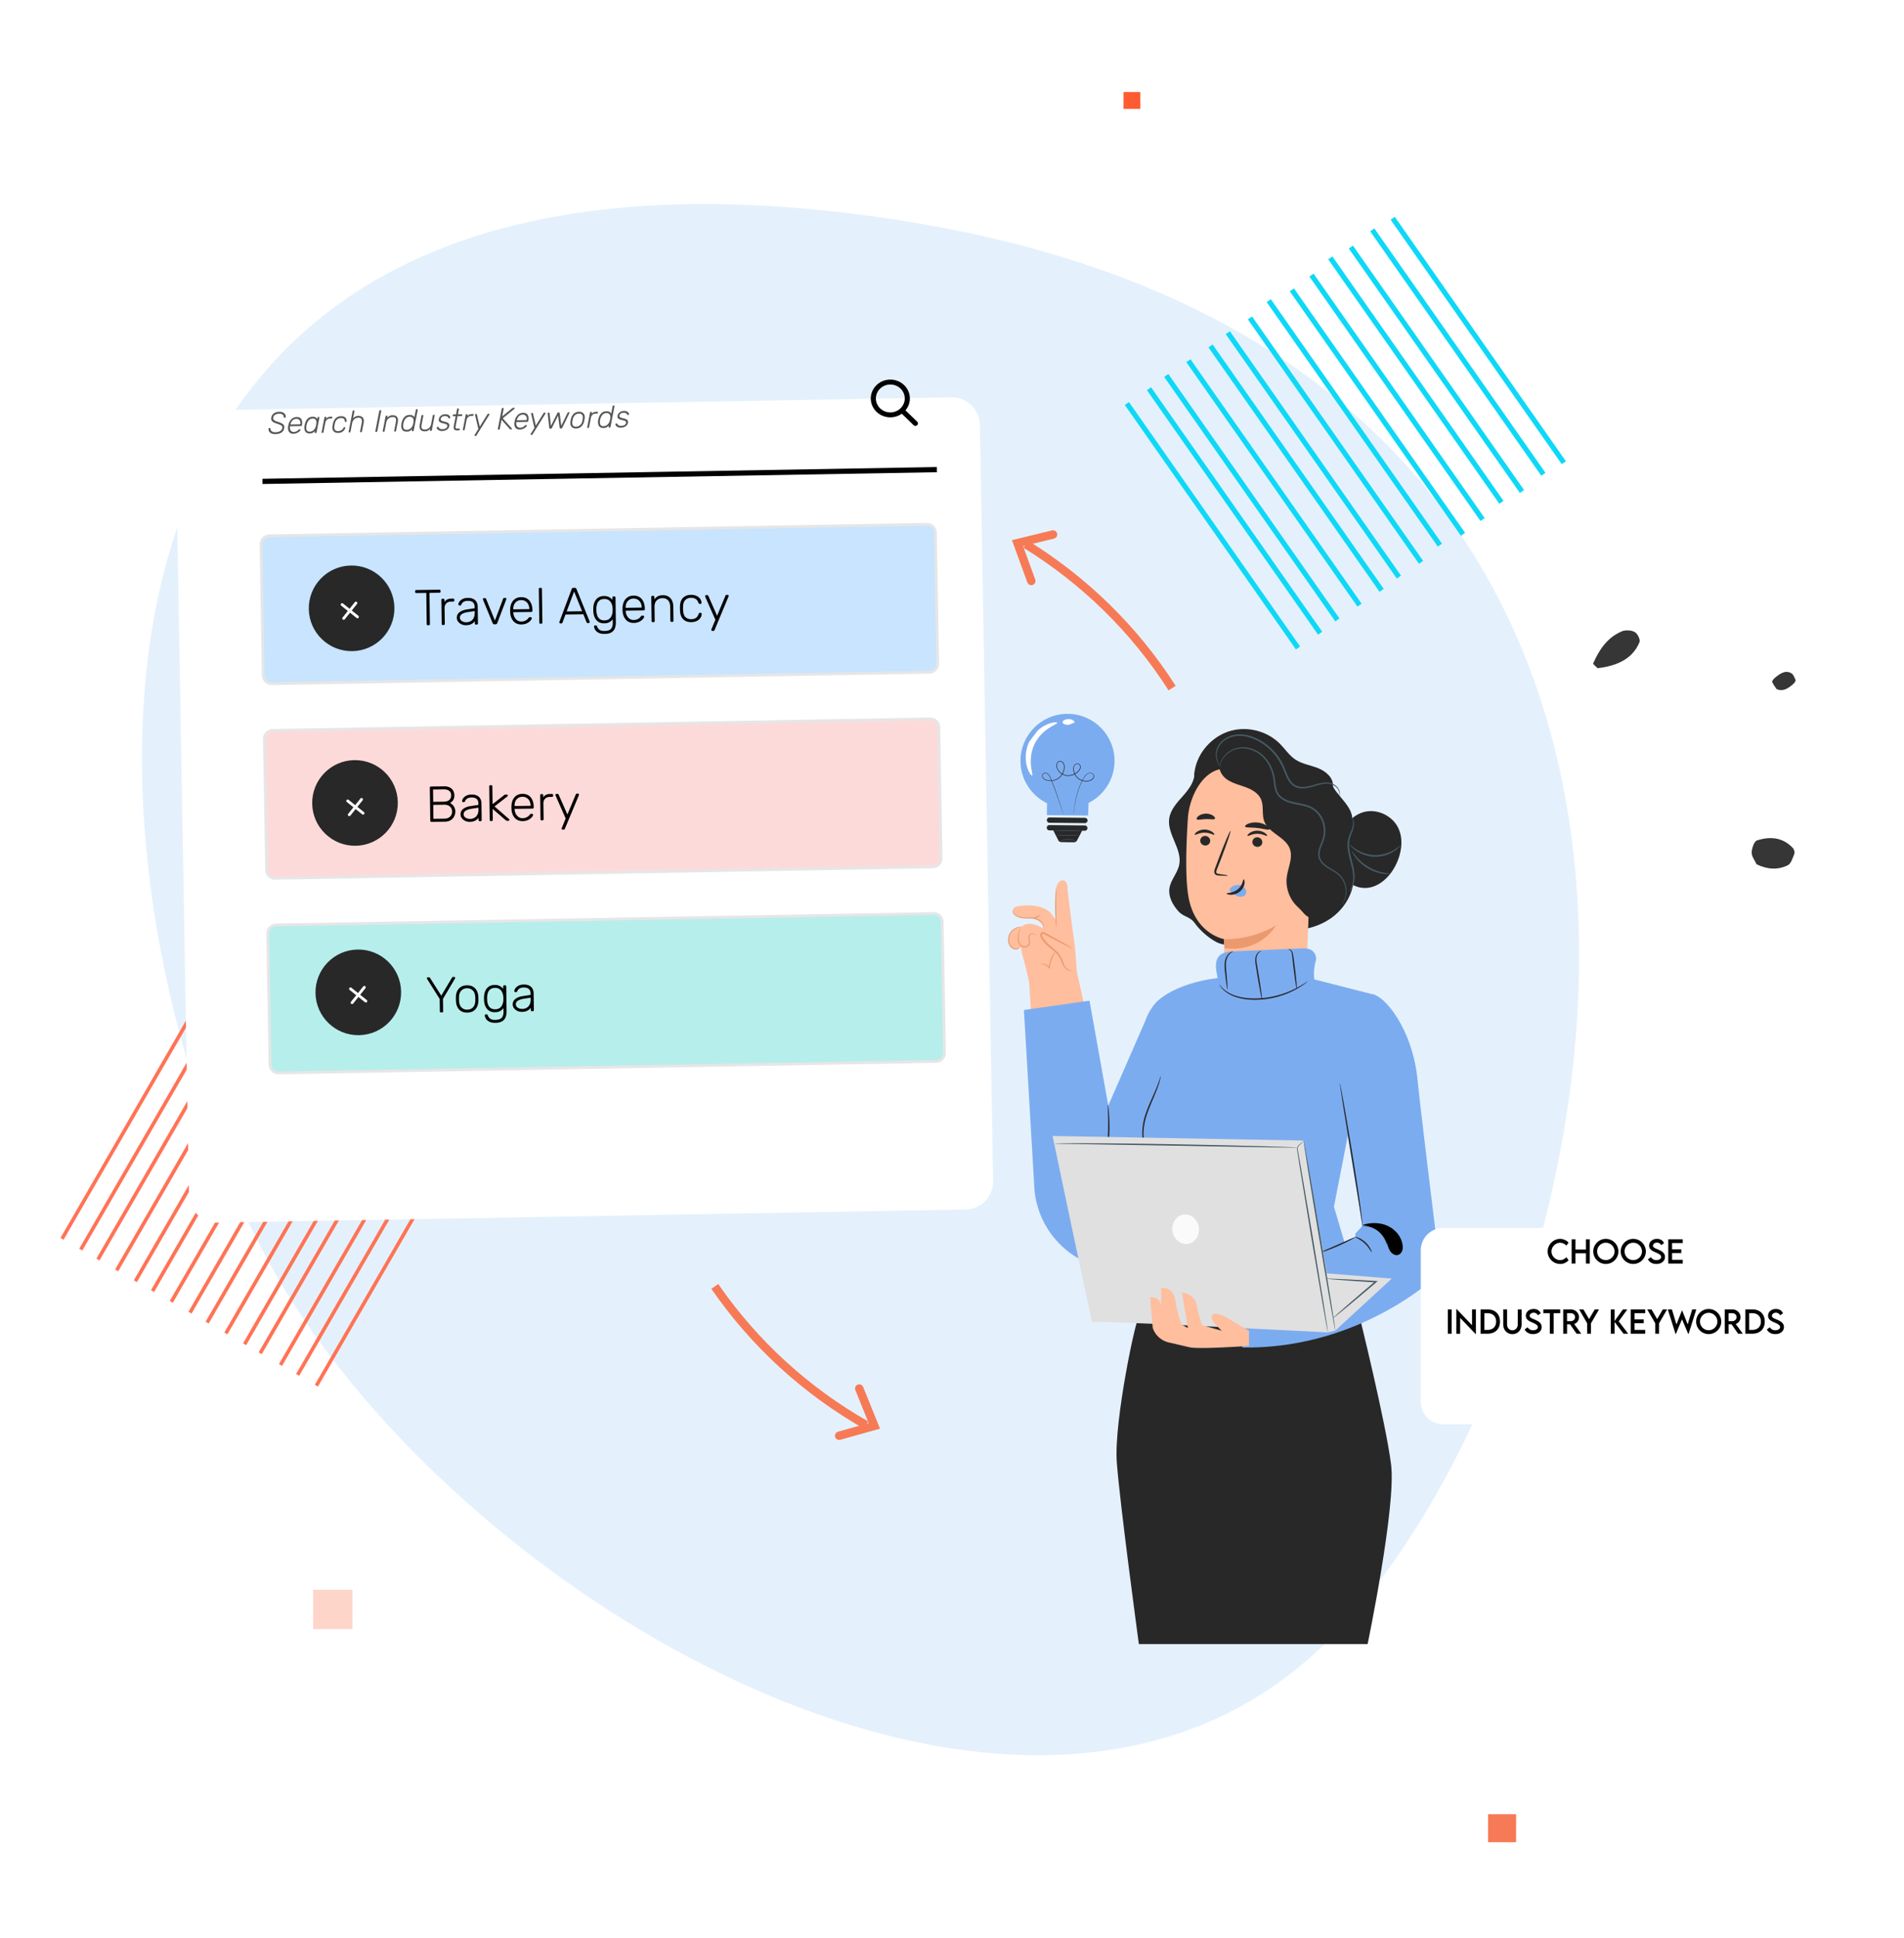
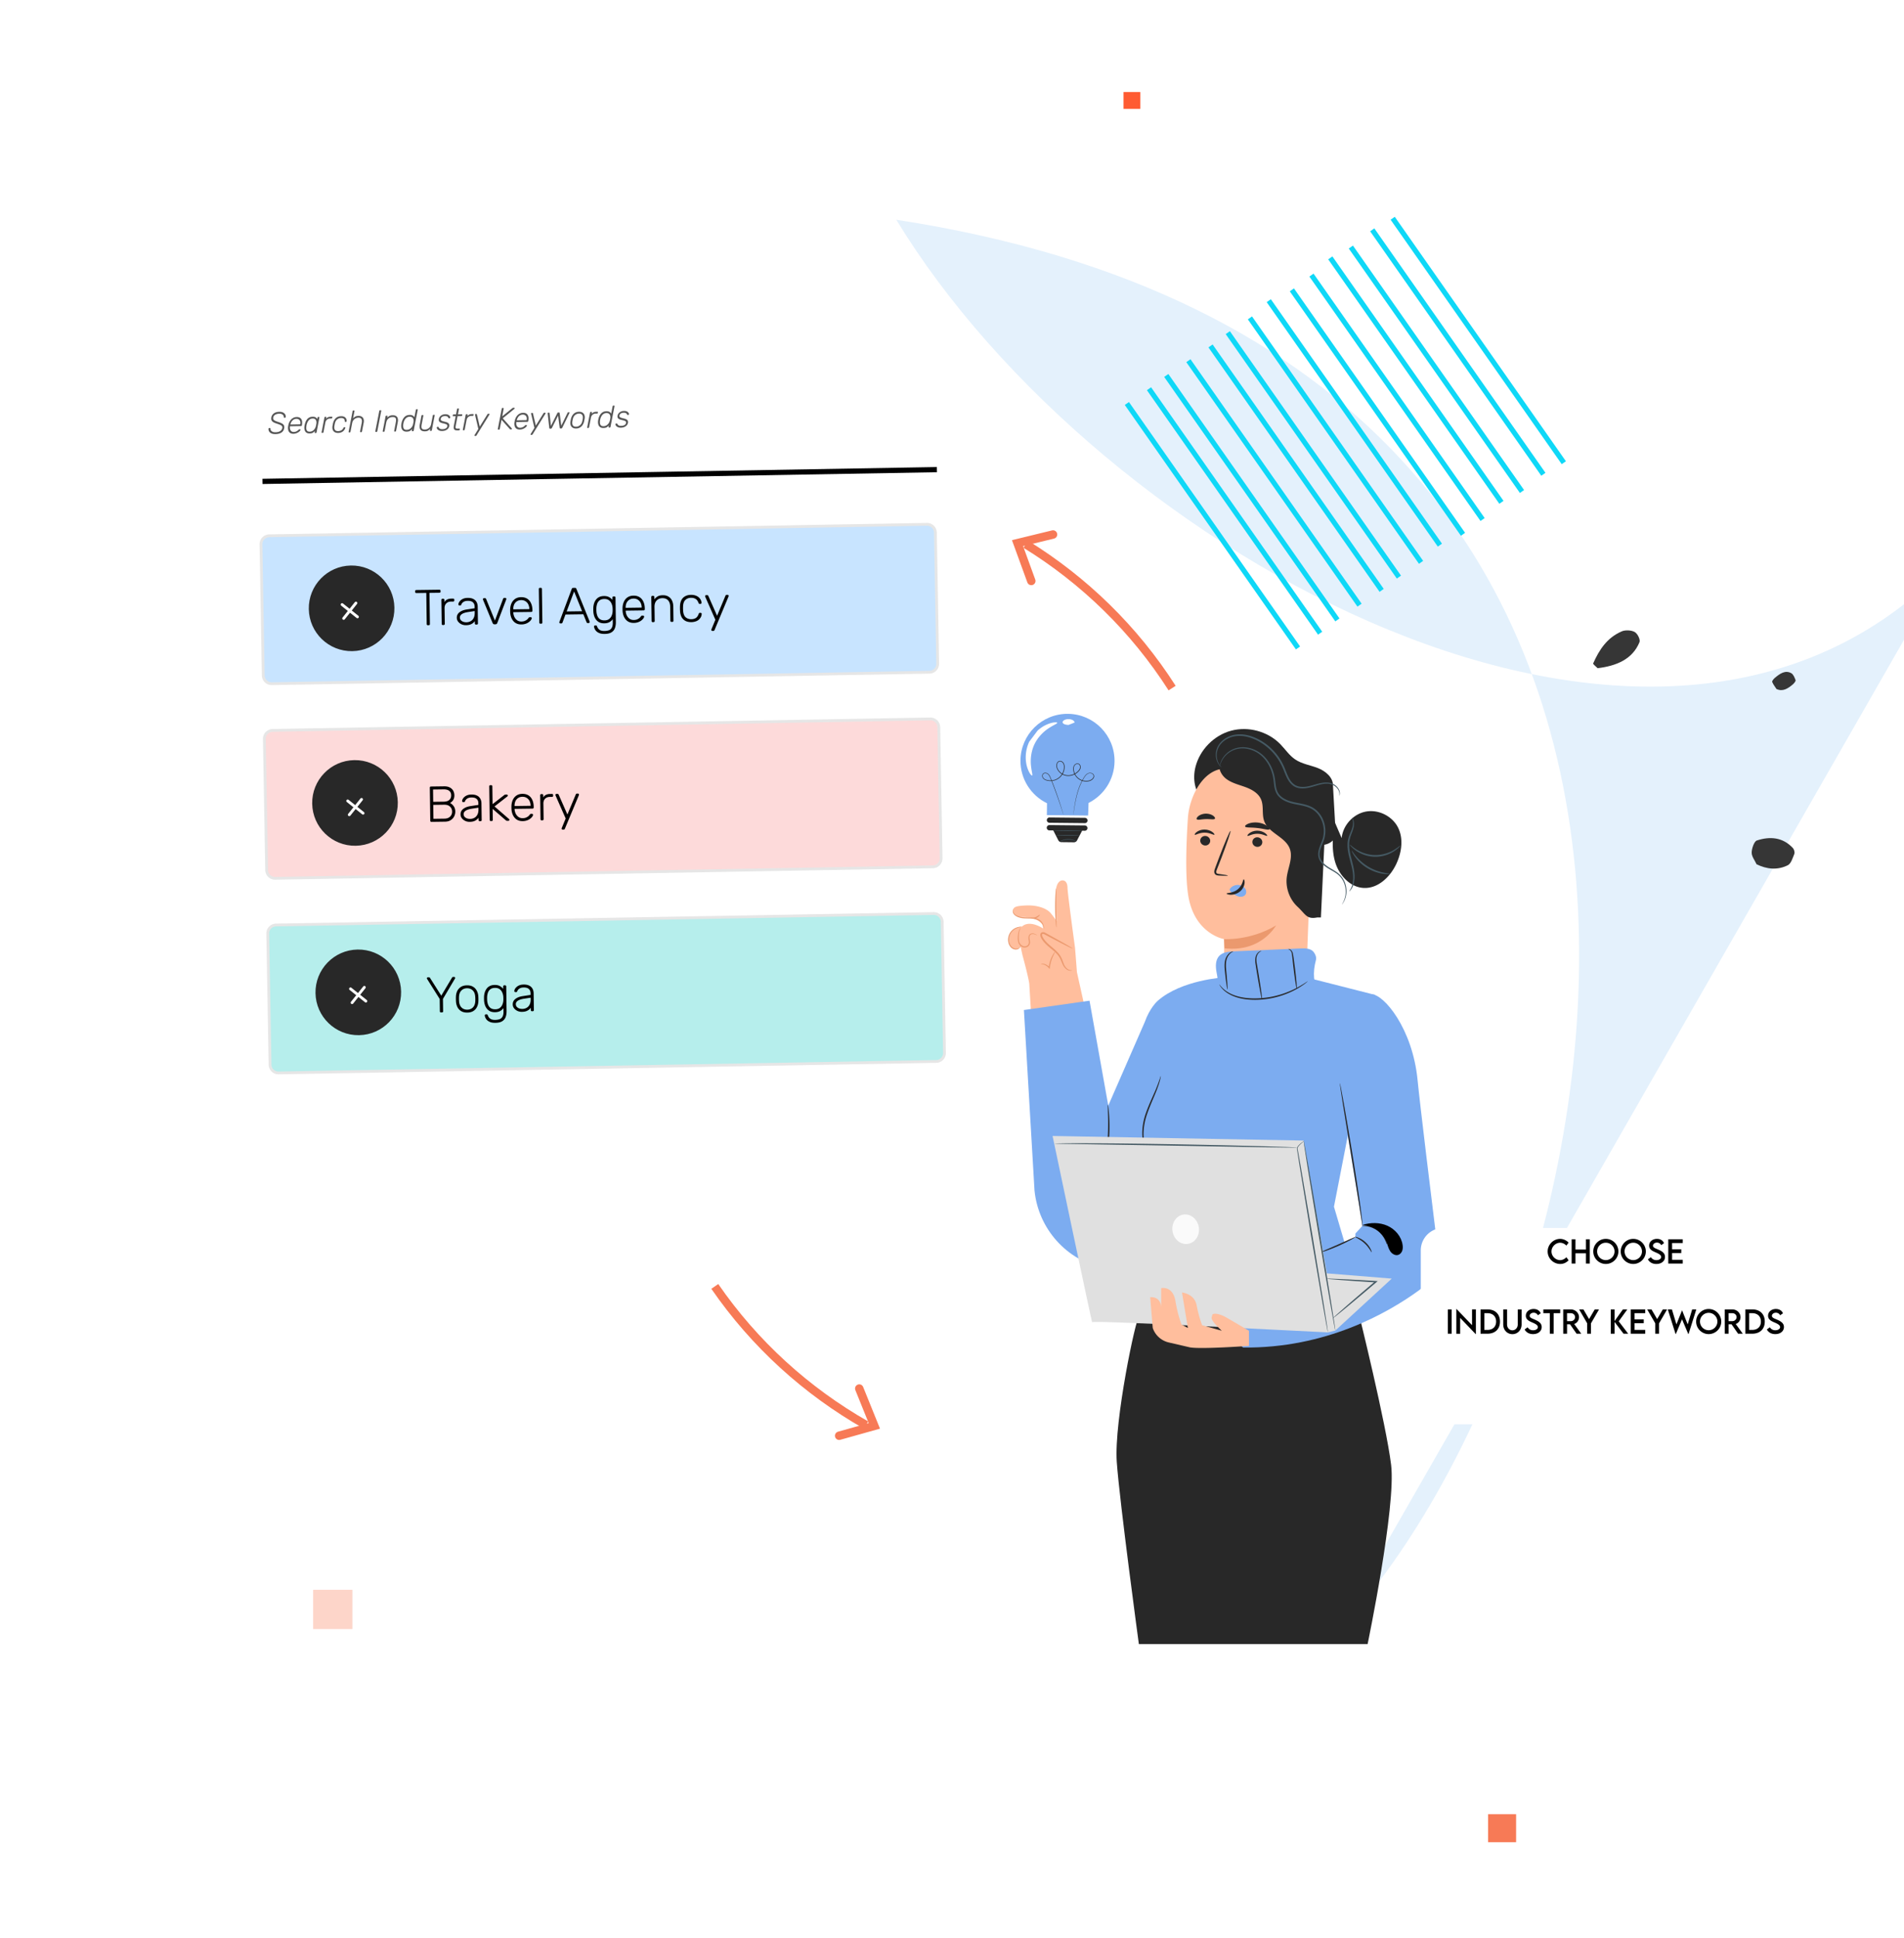
<svg xmlns="http://www.w3.org/2000/svg" width="679" height="691" fill="none">
-   <path fill-rule="evenodd" clip-rule="evenodd" d="M475.638 582.893c103.07-106.828 178.466-453.291-155.993-504.538C-14.815 27.107 29.493 341.148 101.266 459.34c71.773 118.194 271.303 230.379 374.372 123.552z" fill="#E4F1FC" />
+   <path fill-rule="evenodd" clip-rule="evenodd" d="M475.638 582.893c103.07-106.828 178.466-453.291-155.993-504.538c71.773 118.194 271.303 230.379 374.372 123.552z" fill="#E4F1FC" />
  <path fill-rule="evenodd" clip-rule="evenodd" d="M111.668 566.807h14v14h-14v-14z" fill="#F77A56" fill-opacity=".319" />
  <path fill-rule="evenodd" clip-rule="evenodd" d="M530.668 646.807h10v10h-10v-10z" fill="#F77A56" />
  <path fill-rule="evenodd" clip-rule="evenodd" d="M400.668 32.807h6v6h-6v-6z" fill="#FF5B32" />
  <path fill-rule="evenodd" clip-rule="evenodd" d="M569.745 238.234c-.644-.671-1.711-1.434-1.586-1.714 2.117-4.771 4.892-9.162 10.244-11.441 1.232-.522 3.412-.415 4.577.259 1.03.603 2.059 2.711 1.691 3.619-2.521 6.111-8.196 8.449-14.926 9.277zM633.522 245.648c-.537-.839-1.168-1.621-1.534-2.55-.1-.257.523-1.064.95-1.412 1.788-1.495 3.711-2.89 5.875-1.667.734.411 1.182 1.565 1.531 2.501.101.264-.509 1.071-.93 1.432-1.778 1.532-3.643 2.75-5.892 1.696zM626.415 308.13c-.637-1.416-1.768-2.781-1.736-4.181.02-1.474.891-3.974 1.837-4.291 4.692-1.541 9.247-1.184 12.856 2.686.424.451.744 1.529.525 2.07-.585 1.466-1.205 3.507-2.308 4.055-3.738 1.871-7.565 1.431-11.174-.339z" fill="#363636" />
-   <path fill-rule="evenodd" clip-rule="evenodd" d="m76.2 346.725 1.113.642-54.63 94.624-1.114-.643L76.2 346.725zM82.878 350.58l1.112.642-54.63 94.624-1.113-.642 54.63-94.624zM88.999 354.114l1.112.642-54.63 94.624-1.114-.643L89 354.114zM95.676 357.969l1.113.643-54.631 94.623-1.113-.642 54.631-94.624zM102.353 361.824l1.113.643-54.63 94.623-1.114-.642 54.631-94.624zM108.474 365.358l1.113.643-54.63 94.623-1.114-.642 54.631-94.624zM115.152 369.213l1.113.643-54.631 94.624-1.113-.643 54.631-94.624zM121.829 373.069l1.113.642-54.631 94.624-1.113-.643 54.631-94.623zM127.95 376.603l1.113.642-54.631 94.624-1.113-.643 54.631-94.623zM134.628 380.458l1.112.642-54.63 94.624-1.113-.643 54.631-94.623zM141.305 384.313l1.113.642-54.631 94.624-1.113-.643 54.631-94.623zM146.869 387.525l1.113.643-54.63 94.624-1.114-.643 54.631-94.624zM154.103 391.702l1.113.642-54.631 94.624-1.113-.642 54.631-94.624zM160.224 395.236l1.113.642-54.631 94.624-1.113-.642 54.631-94.624zM166.902 399.091l1.113.643-54.631 94.623-1.113-.642 54.631-94.624z" fill="#FF7356" />
  <path fill-rule="evenodd" clip-rule="evenodd" d="m401.116 144.38 1.488-1.043 61.027 87.155-1.489 1.042-61.026-87.154zM409.01 139.115l1.488-1.042 61.027 87.154-1.489 1.043-61.026-87.155zM415.165 134.382l1.489-1.042 61.026 87.154-1.489 1.043-61.026-87.155zM423.059 129.118l1.489-1.042 61.026 87.154-1.489 1.043-61.026-87.155zM430.953 123.854l1.489-1.043 61.026 87.155-1.489 1.043-61.026-87.155zM437.108 119.121l1.489-1.043 61.026 87.155-1.488 1.042-61.027-87.154zM445.002 113.856l1.489-1.042 61.026 87.154-1.489 1.043-61.026-87.155zM451.721 107.722l1.489-1.042 61.026 87.154-1.489 1.043-61.026-87.155zM459.96 103.859l1.489-1.042 61.027 87.154-1.489 1.043-61.027-87.155zM466.945 98.595l1.489-1.043 61.026 87.155-1.488 1.042-61.027-87.154zM473.664 92.46l1.489-1.042 61.026 87.155-1.489 1.042-61.026-87.154zM480.995 88.598l1.489-1.043 61.026 87.155-1.489 1.042-61.026-87.154zM488.623 82.464l1.488-1.043 61.027 87.155-1.489 1.042-61.026-87.154zM495.913 78.335l1.489-1.043 61.026 87.155-1.489 1.042-61.026-87.154z" fill="#0FD8F7" />
  <path d="M417.995 245.321c-13.464-21.066-31.43-38.488-52.207-51.293" stroke="#F77A56" stroke-width="3" />
  <path d="m367.779 207.133-4.914-13.491 12.666-3.08" stroke="#F77A56" stroke-width="3" stroke-linecap="round" />
  <path d="M254.907 458.641c14.191 20.583 32.753 37.369 53.965 49.44" stroke="#F77A56" stroke-width="3" />
  <path d="m306.425 495.054 5.381 13.311-12.55 3.52" stroke="#F77A56" stroke-width="3" stroke-linecap="round" />
  <g filter="url(#a)">
    <path fill-rule="evenodd" clip-rule="evenodd" d="m72.498 116.331 266.778-4.656a10.04 10.04 0 0 1 1.954.158 10.003 10.003 0 0 1 4.428 2 10.34 10.34 0 0 1 1.41 1.362 10.305 10.305 0 0 1 .868 1.188 9.984 9.984 0 0 1 1.286 3.168 9.75 9.75 0 0 1 .205 1.456c.011.164.018.327.021.491l4.705 269.564a10.055 10.055 0 0 1-.082 1.468 10.01 10.01 0 0 1-.803 2.823c-.068.149-.138.296-.212.442a10.596 10.596 0 0 1-.491.85 9.322 9.322 0 0 1-.57.798 9.528 9.528 0 0 1-.996 1.084 10.126 10.126 0 0 1-1.976 1.444 10.59 10.59 0 0 1-.88.435 9.402 9.402 0 0 1-.918.346 9.517 9.517 0 0 1-1.916.417 11.334 11.334 0 0 1-.979.065L77.552 405.89a10.034 10.034 0 0 1-1.954-.158 9.843 9.843 0 0 1-1.885-.536 10.438 10.438 0 0 1-.895-.404 9.043 9.043 0 0 1-.43-.235 9.64 9.64 0 0 1-1.595-1.139 10.056 10.056 0 0 1-3.071-4.926 10.464 10.464 0 0 1-.208-.96 9.793 9.793 0 0 1-.134-1.465l-4.705-269.564a10.006 10.006 0 0 1 3.52-7.792 9.477 9.477 0 0 1 1.188-.868 11.066 11.066 0 0 1 .857-.477 9.202 9.202 0 0 1 .9-.391c.153-.058.307-.112.463-.163a10.9 10.9 0 0 1 .947-.255c.16-.034.321-.065.482-.092a9.999 9.999 0 0 1 1.465-.134z" fill="#fff" />
  </g>
  <path fill-rule="evenodd" clip-rule="evenodd" d="m93.581 170.711 240.52-4.198.033 1.85-240.52 4.198-.033-1.85z" fill="#000" />
-   <path d="m327.088 150.344-4.177-4.05a6.567 6.567 0 0 0 1.559-4.351c-.065-3.707-3.242-6.669-7.081-6.602-3.84.067-6.911 3.138-6.846 6.845.064 3.707 3.241 6.669 7.081 6.602a7.064 7.064 0 0 0 3.968-1.286l4.208 4.081a.92.92 0 0 0 .66.257.921.921 0 0 0 .625-.256.856.856 0 0 0 .003-1.24zm-9.669-13.249c2.839-.049 5.186 2.14 5.234 4.88.048 2.74-2.222 5.009-5.06 5.059-2.838.049-5.186-2.139-5.234-4.88-.048-2.74 2.222-5.009 5.06-5.059z" fill="#000" />
  <path fill-rule="evenodd" clip-rule="evenodd" d="m96.01 191.027 234.523-4.093a2.859 2.859 0 0 1 .586.047 3.122 3.122 0 0 1 .833.282 3.06 3.06 0 0 1 .918.726 3.145 3.145 0 0 1 .465.747 3.049 3.049 0 0 1 .249 1.144l.816 46.734a3.209 3.209 0 0 1-.048.586 3.142 3.142 0 0 1-.161.565 2.94 2.94 0 0 1-1.081 1.365 3.07 3.07 0 0 1-.789.391 3.044 3.044 0 0 1-.868.144L96.93 243.758a2.888 2.888 0 0 1-.586-.047 3.116 3.116 0 0 1-.565-.161 2.932 2.932 0 0 1-.763-.439 3.05 3.05 0 0 1-.758-.891 3.022 3.022 0 0 1-.379-1.408l-.815-46.734a3.008 3.008 0 0 1 .647-1.914 2.874 2.874 0 0 1 .408-.423 2.902 2.902 0 0 1 .483-.335 2.907 2.907 0 0 1 .54-.234 2.806 2.806 0 0 1 .574-.125c.098-.012.196-.018.294-.02z" fill="#C8E4FF" stroke="#E6E6E6" />
  <path fill-rule="evenodd" clip-rule="evenodd" d="M125.653 232.152c8.43-.147 15.145-7.1 14.997-15.53-.147-8.431-7.1-15.145-15.53-14.998-8.43.147-15.144 7.1-14.997 15.53.147 8.431 7.1 15.145 15.53 14.998z" fill="#282828" />
  <path fill-rule="evenodd" clip-rule="evenodd" d="m97.221 260.411 234.523-4.094a2.887 2.887 0 0 1 .873.114 3.028 3.028 0 0 1 1.041.533 2.92 2.92 0 0 1 .423.409 2.88 2.88 0 0 1 .335.483 2.935 2.935 0 0 1 .234.539 2.767 2.767 0 0 1 .125.574c.012.098.019.196.02.294l.816 46.734c.002.098-.001.196-.01.294a2.842 2.842 0 0 1-.199.858 3.056 3.056 0 0 1-.439.762 3.144 3.144 0 0 1-.408.423 3.08 3.08 0 0 1-.483.335 2.944 2.944 0 0 1-1.114.36 3.201 3.201 0 0 1-.293.019l-234.523 4.094a3.207 3.207 0 0 1-.586-.048 2.826 2.826 0 0 1-.566-.161 2.957 2.957 0 0 1-.984-.633 2.911 2.911 0 0 1-.537-.697 3.05 3.05 0 0 1-.31-.823 2.962 2.962 0 0 1-.068-.584l-.816-46.735a3.008 3.008 0 0 1 .647-1.914 2.874 2.874 0 0 1 .409-.423 3.153 3.153 0 0 1 .483-.335 2.892 2.892 0 0 1 .539-.234 3.096 3.096 0 0 1 .575-.125c.097-.011.195-.018.293-.019z" fill="#FDDADA" stroke="#E6E6E6" />
  <path fill-rule="evenodd" clip-rule="evenodd" d="M126.864 301.536c8.43-.148 15.145-7.101 14.998-15.531-.147-8.43-7.101-15.145-15.53-14.998-8.43.147-15.145 7.1-14.998 15.531.147 8.43 7.1 15.145 15.53 14.998z" fill="#282828" />
  <path fill-rule="evenodd" clip-rule="evenodd" d="m98.432 329.793 234.523-4.093a2.887 2.887 0 0 1 .873.114 3.028 3.028 0 0 1 1.041.533 2.92 2.92 0 0 1 .423.409 3.07 3.07 0 0 1 .465.746 3.049 3.049 0 0 1 .249 1.144l.816 46.734a2.888 2.888 0 0 1-.048.586 2.842 2.842 0 0 1-.161.566 3.056 3.056 0 0 1-.439.762 3.144 3.144 0 0 1-.408.423 3.08 3.08 0 0 1-.233.18 3.381 3.381 0 0 1-.514.286 3.261 3.261 0 0 1-.559.18 2.94 2.94 0 0 1-.584.068l-234.523 4.094a3.21 3.21 0 0 1-.586-.048 3.116 3.116 0 0 1-.566-.161 2.932 2.932 0 0 1-.763-.439 2.844 2.844 0 0 1-.422-.408 2.995 2.995 0 0 1-.647-1.307 3.003 3.003 0 0 1-.067-.584l-.816-46.734a3.008 3.008 0 0 1 .647-1.914 2.831 2.831 0 0 1 .409-.423 3.133 3.133 0 0 1 .483-.335 2.905 2.905 0 0 1 .539-.234 3.087 3.087 0 0 1 .575-.125 3.2 3.2 0 0 1 .293-.02z" fill="#B6EEEC" stroke="#E6E6E6" />
  <path fill-rule="evenodd" clip-rule="evenodd" d="M128.043 369.068c8.43-.147 15.145-7.1 14.997-15.53-.147-8.431-7.1-15.145-15.53-14.998-8.43.147-15.144 7.1-14.997 15.53.147 8.431 7.1 15.145 15.53 14.998z" fill="#282828" />
  <path d="M98.262 154.771c-.594.011-1.083-.071-1.468-.248-.377-.176-.653-.413-.827-.71a1.576 1.576 0 0 1-.205-.976.295.295 0 0 1 .063-.155.222.222 0 0 1 .163-.069l.264-.005c.074-.001.126.02.156.063.03.044.045.095.046.153-.01.206.041.41.155.614.12.195.315.36.581.495.267.127.62.186 1.06.178.718-.013 1.277-.152 1.675-.416.406-.272.652-.628.74-1.07.06-.295.019-.529-.124-.702-.135-.181-.365-.338-.69-.471a14.487 14.487 0 0 0-1.263-.461c-.487-.159-.88-.332-1.176-.517-.29-.192-.489-.423-.596-.693-.1-.269-.114-.607-.041-1.011.114-.56.41-1.02.887-1.381.478-.361 1.123-.549 1.937-.564.433-.008.801.044 1.103.155.31.112.559.265.746.459.187.188.315.394.386.62.07.219.088.435.056.648a.368.368 0 0 1-.063.156c-.029.044-.083.067-.164.069l-.264.005a.292.292 0 0 1-.133-.042c-.052-.028-.075-.087-.069-.175.03-.367-.108-.665-.413-.894-.298-.237-.689-.35-1.172-.341-.543.01-1.018.125-1.424.345a1.433 1.433 0 0 0-.752 1.015c-.053.295-.023.536.091.725.12.181.33.342.625.483.303.134.702.281 1.197.44.516.166.934.342 1.253.527.318.185.539.411.661.681.13.261.154.594.074.999-.127.67-.458 1.179-.995 1.526-.536.348-1.23.529-2.08.545zm6.385-.119c-.469.009-.86-.09-1.172-.297a1.647 1.647 0 0 1-.643-.879c-.124-.379-.158-.819-.102-1.319.013-.11.036-.257.069-.441.041-.184.075-.331.102-.442a4.26 4.26 0 0 1 .613-1.332c.272-.386.6-.689.984-.909.392-.22.827-.335 1.303-.344.513-.009.926.097 1.238.318.313.222.524.544.635.968.11.423.112.929.006 1.518l-.03.166a.284.284 0 0 1-.107.178.319.319 0 0 1-.197.069l-3.915.073-.01.044a.15.15 0 0 1-.01.067 2.4 2.4 0 0 0 .051.945c.079.292.226.531.442.718.224.179.511.265.863.259.316-.006.586-.059.811-.158.233-.1.422-.206.567-.319.144-.12.241-.21.292-.27a.701.701 0 0 1 .184-.168.414.414 0 0 1 .186-.036l.176-.004a.19.19 0 0 1 .155.063c.037.036.049.087.036.154-.028.103-.109.233-.246.389-.129.149-.31.3-.542.451a3.308 3.308 0 0 1-1.739.538zm-1.095-3.291 3.497-.065.01-.045c.089-.368.09-.698.004-.99a1.222 1.222 0 0 0-.486-.684c-.231-.172-.529-.254-.896-.247a1.894 1.894 0 0 0-.985.282c-.283.174-.52.41-.713.707a3.181 3.181 0 0 0-.421.998l-.01.044zm6.902 3.183c-.426.008-.772-.063-1.039-.212a1.505 1.505 0 0 1-.605-.605 2.316 2.316 0 0 1-.258-.853 4.223 4.223 0 0 1 .026-.958c.013-.11.029-.213.05-.309a7.54 7.54 0 0 1 .071-.309 5.49 5.49 0 0 1 .312-.952c.133-.318.308-.607.523-.868.215-.268.482-.482.802-.642.32-.16.7-.244 1.14-.252.484-.009.848.068 1.093.232.245.165.432.366.562.606l.1-.519a.297.297 0 0 1 .096-.178.273.273 0 0 1 .185-.069l.187-.004c.074-.001.129.02.167.063.037.044.049.102.036.176l-1.013 5.255a.283.283 0 0 1-.282.248l-.187.003c-.073.002-.129-.019-.166-.063-.038-.043-.05-.102-.036-.175l.1-.519a3.579 3.579 0 0 1-.736.641c-.268.166-.645.254-1.128.263zm-.012-.638a1.975 1.975 0 0 0 1.083-.317c.304-.204.549-.454.734-.751.192-.304.322-.608.39-.91.027-.11.058-.254.091-.43.034-.177.06-.321.08-.431a2.308 2.308 0 0 0-.005-.869 1.252 1.252 0 0 0-.398-.708c-.209-.186-.519-.276-.929-.268-.396.007-.736.109-1.018.305a2.341 2.341 0 0 0-.679.76 4.286 4.286 0 0 0-.531 1.617 4.558 4.558 0 0 0-.025.99c.035.308.146.555.332.742.187.187.479.277.875.27zm4.445.445c-.073.002-.128-.019-.166-.063-.037-.043-.049-.102-.036-.175l1.013-5.245a.308.308 0 0 1 .293-.258l.176-.004a.192.192 0 0 1 .166.074c.037.044.05.102.036.176l-.1.508c.164-.26.387-.455.671-.585.284-.13.609-.198.975-.205l.407-.008c.074-.001.125.02.155.063.038.044.05.102.037.176l-.03.154a.308.308 0 0 1-.096.178.277.277 0 0 1-.186.069l-.473.009c-.44.008-.815.144-1.125.406-.304.263-.499.615-.586 1.056l-.662 3.423a.279.279 0 0 1-.107.178.274.274 0 0 1-.186.07l-.176.003zm5.698.004c-.477.009-.882-.083-1.216-.274a1.706 1.706 0 0 1-.709-.867c-.139-.379-.166-.83-.08-1.352l.079-.442a8.22 8.22 0 0 1 .091-.441c.176-.789.502-1.411.978-1.867.475-.464 1.101-.703 1.879-.717.403-.008.738.041 1.004.146.266.105.474.248.624.429.157.18.263.376.319.588.055.204.073.406.055.604a.28.28 0 0 1-.074.177.189.189 0 0 1-.153.069l-.209.004a.309.309 0 0 1-.176-.041c-.038-.036-.053-.098-.048-.186.007-.418-.112-.717-.358-.895-.238-.179-.562-.265-.972-.257a2.273 2.273 0 0 0-1.367.487c-.405.309-.685.809-.841 1.501-.027.111-.054.24-.081.387l-.069.386c-.105.692-.037 1.189.203 1.493.241.296.61.439 1.109.43.388-.007.75-.095 1.084-.262.341-.175.615-.474.819-.896a.657.657 0 0 1 .129-.189c.036-.03.091-.046.164-.047l.198-.004c.066-.001.114.02.144.064.038.043.046.101.025.175a2.362 2.362 0 0 1-.274.61 2.506 2.506 0 0 1-.506.582 2.614 2.614 0 0 1-.752.432 3.087 3.087 0 0 1-1.019.173zm3.936-.183c-.073.001-.128-.02-.166-.063-.037-.044-.049-.102-.036-.176l1.425-7.354a.303.303 0 0 1 .096-.177.28.28 0 0 1 .186-.07l.187-.003c.073-.002.128.019.166.063.037.043.049.101.036.175l-.512 2.617a2.89 2.89 0 0 1 .769-.641c.298-.167.674-.255 1.128-.264.521-.009.933.093 1.238.307.312.207.523.497.632.869.11.364.118.782.024 1.254l-.613 3.136a.298.298 0 0 1-.096.177.279.279 0 0 1-.185.07l-.187.003c-.074.002-.129-.019-.166-.063-.038-.043-.05-.101-.037-.175l.592-3.081c.114-.588.08-1.046-.103-1.373-.175-.334-.537-.496-1.087-.486-.344.007-.673.09-.985.25-.313.152-.58.37-.802.653a2.465 2.465 0 0 0-.443 1.02l-.592 3.081a.3.3 0 0 1-.096.178.274.274 0 0 1-.186.069l-.187.004zm9.53-.178c-.073.001-.128-.02-.166-.063-.037-.043-.05-.102-.036-.175l1.416-7.244a.297.297 0 0 1 .096-.178.273.273 0 0 1 .185-.069l.209-.004c.074-.002.129.019.167.063.037.043.049.102.036.175l-1.405 7.244a.309.309 0 0 1-.096.177.281.281 0 0 1-.186.07l-.22.004zm2.639-.049c-.073.001-.128-.02-.166-.063-.037-.043-.049-.102-.036-.176l1.013-5.255a.297.297 0 0 1 .096-.178.326.326 0 0 1 .196-.07l.187-.003c.074-.002.125.019.156.063.037.043.049.102.036.175l-.1.519c.222-.261.493-.475.813-.642a2.455 2.455 0 0 1 1.106-.263c.557-.01.985.092 1.282.306.305.207.501.497.588.87.088.365.085.783-.009 1.254l-.613 3.136a.297.297 0 0 1-.096.178.273.273 0 0 1-.185.069l-.187.004c-.074.001-.129-.02-.167-.063-.037-.044-.049-.102-.036-.176l.592-3.08c.12-.626.108-1.095-.037-1.408-.146-.312-.519-.463-1.12-.452-.579.011-1.071.189-1.475.534-.405.337-.664.801-.778 1.389l-.591 3.081a.308.308 0 0 1-.096.178.275.275 0 0 1-.186.069l-.187.004zm8.359-.046c-.425.008-.775-.063-1.049-.212a1.548 1.548 0 0 1-.627-.604 2.467 2.467 0 0 1-.269-.853 3.847 3.847 0 0 1 .015-.958 3.16 3.16 0 0 1 .049-.308 9.69 9.69 0 0 1 .071-.31c.075-.324.183-.641.324-.952.14-.318.322-.608.545-.868.222-.269.493-.483.813-.643.327-.16.71-.244 1.15-.252.484-.009.856.068 1.116.232.267.164.465.366.594.605l.512-2.617a.311.311 0 0 1 .096-.178.277.277 0 0 1 .186-.069l.187-.004c.073-.001.129.02.166.063.038.044.05.102.036.176l-1.425 7.354a.298.298 0 0 1-.096.177.279.279 0 0 1-.185.07l-.187.003c-.074.002-.129-.019-.166-.063-.038-.043-.05-.101-.037-.175l.101-.519a3.207 3.207 0 0 1-.77.641c-.282.167-.666.255-1.15.264zm-.012-.638a2.037 2.037 0 0 0 1.095-.317c.318-.204.574-.455.767-.752.199-.304.333-.607.401-.909.027-.111.057-.255.091-.431l.08-.431a2.046 2.046 0 0 0-.027-.868 1.28 1.28 0 0 0-.421-.708c-.216-.186-.529-.276-.94-.268a1.849 1.849 0 0 0-1.028.305 2.36 2.36 0 0 0-.712.761 4.014 4.014 0 0 0-.493 1.308c-.02.096-.037.199-.049.309a3.775 3.775 0 0 0-.004.99c.043.307.161.554.355.742.194.187.489.276.885.269zm6.502.517c-.557.01-.984-.088-1.282-.295a1.414 1.414 0 0 1-.566-.881c-.08-.372-.077-.79.01-1.254l.601-3.136a.303.303 0 0 1 .096-.178.319.319 0 0 1 .197-.069l.187-.004c.073-.001.125.02.155.063.037.044.049.102.036.176l-.592 3.08c-.08.412-.106.761-.079 1.047.034.278.145.485.331.621.193.136.491.2.894.192a2.23 2.23 0 0 0 1.432-.522c.411-.345.674-.812.788-1.401l.592-3.08a.302.302 0 0 1 .095-.178.328.328 0 0 1 .197-.07l.187-.003c.073-.001.125.02.155.063.038.043.05.102.036.175l-1.013 5.256a.297.297 0 0 1-.096.178.273.273 0 0 1-.185.069l-.187.004c-.074.001-.129-.02-.166-.063-.038-.043-.05-.102-.037-.175l.101-.519a5.794 5.794 0 0 1-.498.46 1.792 1.792 0 0 1-.566.319c-.211.077-.486.119-.823.125zm6.147-.115c-.381.008-.701-.038-.959-.136a1.892 1.892 0 0 1-.601-.352 1.228 1.228 0 0 1-.305-.423.783.783 0 0 1-.072-.318.248.248 0 0 1 .107-.178.329.329 0 0 1 .175-.069l.165-.003a.243.243 0 0 1 .11.02c.037.014.071.054.101.119.069.123.155.243.26.358.105.108.246.194.423.256.184.063.423.092.716.086.44-.008.82-.1 1.14-.274.319-.175.512-.428.58-.759.04-.206.011-.371-.087-.494-.09-.123-.261-.229-.512-.32a8.34 8.34 0 0 0-1.039-.278c-.442-.102-.771-.227-.986-.377-.208-.151-.34-.324-.395-.521a1.544 1.544 0 0 1-.001-.66c.053-.258.173-.51.36-.755.193-.253.449-.46.769-.62.327-.167.711-.255 1.15-.263.36-.007.658.035.894.126s.422.205.556.342c.135.129.225.26.272.391a.618.618 0 0 1 .061.318.242.242 0 0 1-.096.178.306.306 0 0 1-.186.069l-.165.003a.278.278 0 0 1-.143-.03.27.27 0 0 1-.068-.109 1.561 1.561 0 0 0-.204-.326.788.788 0 0 0-.368-.235c-.155-.063-.379-.092-.673-.087-.44.008-.786.107-1.039.295a1.09 1.09 0 0 0-.45.69.656.656 0 0 0 .041.428c.069.117.214.224.436.322.221.092.553.188.995.29.449.094.796.216 1.041.366.245.142.402.315.472.519.077.204.089.446.035.725a1.732 1.732 0 0 1-.402.822c-.216.253-.502.46-.858.621a3.29 3.29 0 0 1-1.25.243zm5.444-.211c-.476.009-.815-.066-1.016-.223-.194-.158-.3-.376-.32-.654a4.042 4.042 0 0 1 .081-.937l.633-3.257-.858.016c-.073.001-.129-.02-.166-.063-.038-.044-.05-.102-.036-.176l.03-.154a.302.302 0 0 1 .095-.178.328.328 0 0 1 .197-.07l.858-.016.361-1.855a.311.311 0 0 1 .096-.178.277.277 0 0 1 .186-.069l.187-.004c.073-.001.129.02.166.063.038.044.05.102.036.176l-.361 1.855 1.364-.026c.073-.001.125.02.155.063.037.044.049.102.036.176l-.03.154a.297.297 0 0 1-.096.178.28.28 0 0 1-.186.07l-1.363.025-.623 3.213a8.44 8.44 0 0 0-.097.673c-.011.184.028.326.118.427.097.094.281.138.553.133l.659-.012c.074-.002.126.019.156.063.037.043.049.101.036.175l-.03.155a.298.298 0 0 1-.096.177.274.274 0 0 1-.186.07l-.539.01zm2.13-.04c-.074.002-.129-.019-.167-.063-.037-.043-.049-.101-.036-.175l1.013-5.245a.311.311 0 0 1 .096-.178.293.293 0 0 1 .197-.08l.176-.004a.192.192 0 0 1 .166.074c.038.044.05.102.036.176l-.1.508c.164-.26.387-.455.671-.585.284-.13.609-.198.975-.205l.407-.008c.074-.001.125.02.156.063.037.044.049.102.036.176l-.03.154a.308.308 0 0 1-.096.178.281.281 0 0 1-.186.07l-.473.008c-.44.009-.815.144-1.125.406-.303.263-.499.615-.586 1.057l-.662 3.422a.279.279 0 0 1-.107.178.274.274 0 0 1-.185.07l-.176.003zm4.125 2.014c-.08.001-.136-.034-.167-.107-.03-.073-.013-.158.051-.254l1.313-2.137-1.172-5.028a.294.294 0 0 1 .019-.198c.035-.06.104-.09.207-.092l.198-.004c.073-.001.128.012.166.041a.18.18 0 0 1 .068.12l1.016 4.348 2.745-4.418a.398.398 0 0 1 .108-.112.267.267 0 0 1 .175-.059l.264-.005c.059-.001.114.028.167.085.052.051.046.128-.018.232l-4.604 7.413a.384.384 0 0 1-.108.112.265.265 0 0 1-.175.058l-.253.005zm8.347-2.246c-.073.001-.128-.02-.166-.063-.037-.043-.049-.102-.036-.176l1.394-7.232a.346.346 0 0 1 .085-.188.28.28 0 0 1 .186-.07l.22-.004c.08-.001.136.02.166.063.037.043.049.105.036.186l-.52 2.761 3.576-2.906c.029-.022.076-.056.141-.101a.577.577 0 0 1 .296-.072l.198-.003c.11-.003.18.047.212.15.031.094.014.168-.051.221l-4.173 3.389 3.192 3.582c.082.094.098.182.049.263a.236.236 0 0 1-.196.114l-.198.004c-.118.002-.202-.015-.254-.051a.736.736 0 0 1-.112-.108l-2.922-3.279-.632 3.269a.335.335 0 0 1-.085.177c-.043.045-.105.068-.186.07l-.22.004zm7.639-.033c-.469.009-.859-.09-1.171-.297a1.649 1.649 0 0 1-.644-.879c-.124-.379-.158-.819-.101-1.318.012-.111.035-.258.068-.442.041-.184.075-.331.102-.442.138-.501.342-.945.613-1.331.272-.387.6-.69.985-.91.392-.22.826-.334 1.302-.343.514-.01.926.096 1.239.318.312.221.523.544.634.967.11.424.112.93.006 1.518l-.03.166a.279.279 0 0 1-.107.178.323.323 0 0 1-.196.07l-3.916.073-.01.044a.135.135 0 0 1-.01.066 2.4 2.4 0 0 0 .051.945c.079.292.226.531.443.718.223.179.511.266.863.259.315-.006.585-.059.811-.158.233-.1.421-.206.566-.319.144-.12.242-.21.292-.269a.732.732 0 0 1 .184-.169.428.428 0 0 1 .186-.036l.176-.003a.184.184 0 0 1 .155.063c.038.036.05.087.036.153-.027.103-.109.233-.246.39a2.56 2.56 0 0 1-.541.45 3.308 3.308 0 0 1-.785.378c-.292.1-.61.154-.955.16zm-1.095-3.291 3.497-.065.01-.044c.089-.369.09-.699.004-.99a1.222 1.222 0 0 0-.486-.684c-.23-.172-.529-.255-.896-.248a1.882 1.882 0 0 0-.984.283 2.244 2.244 0 0 0-.713.706c-.193.297-.333.63-.422.998l-.01.044zm5.108 5.197c-.081.001-.136-.034-.167-.107s-.014-.157.05-.254l1.314-2.137-1.172-5.028a.3.3 0 0 1 .018-.198c.036-.06.105-.09.207-.092l.198-.004c.074-.001.129.013.166.041.037.029.06.069.068.12l1.017 4.349 2.745-4.419a.372.372 0 0 1 .108-.112.265.265 0 0 1 .175-.059l.264-.004c.058-.002.114.027.166.084.052.051.047.128-.018.232l-4.603 7.413a.411.411 0 0 1-.108.112.267.267 0 0 1-.175.058l-.253.005zm6.804-2.217c-.096.002-.166-.019-.21-.062a.367.367 0 0 1-.092-.208l-.57-5.182a.243.243 0 0 1 .041-.177c.043-.052.112-.079.207-.081l.187-.003c.074-.001.125.012.155.041.037.029.06.069.068.12l.492 4.567 2.292-4.564a.722.722 0 0 1 .096-.145c.051-.052.123-.079.219-.081l.264-.005c.095-.002.158.023.188.074.03.05.05.098.058.142l.579 4.511 2.246-4.619a.406.406 0 0 1 .075-.101c.036-.044.091-.067.164-.069l.264-.005c.103-.001.162.027.178.085a.328.328 0 0 1-.029.21l-2.533 5.196a.635.635 0 0 1-.161.212.397.397 0 0 1-.241.07l-.209.004a.327.327 0 0 1-.221-.062c-.052-.043-.086-.112-.103-.207l-.565-4.324-2.195 4.376a.564.564 0 0 1-.173.212.449.449 0 0 1-.251.071l-.22.004zm9.256-.063c-.506.01-.922-.093-1.249-.307a1.694 1.694 0 0 1-.688-.889c-.132-.379-.158-.804-.079-1.275a11.83 11.83 0 0 1 .181-.927c.109-.479.284-.908.526-1.286.25-.386.567-.693.951-.92.392-.227.852-.346 1.38-.356.528-.01.951.092 1.271.307.327.213.552.51.677.889.131.372.157.797.078 1.275-.02.11-.05.265-.09.464a6.673 6.673 0 0 1-.09.463 4.003 4.003 0 0 1-.538 1.287 2.708 2.708 0 0 1-.951.919c-.384.228-.844.346-1.379.356zm-.012-.638c.52-.009.983-.183 1.387-.521.412-.337.689-.819.832-1.445.027-.111.054-.247.08-.409.034-.162.06-.298.08-.408.099-.633.031-1.109-.202-1.427-.234-.326-.611-.484-1.131-.474-.513.01-.976.183-1.388.521-.404.33-.678.812-.82 1.446-.027.11-.058.246-.091.408a4.702 4.702 0 0 0-.07.409c-.098.625-.034 1.101.192 1.426.226.326.603.484 1.131.474zm4.174.451c-.073.001-.128-.02-.166-.063-.037-.044-.049-.102-.036-.176l1.013-5.244a.303.303 0 0 1 .096-.178.29.29 0 0 1 .197-.081l.175-.003c.074-.002.129.023.167.074.037.043.049.101.036.175l-.1.508c.163-.26.387-.455.671-.585.283-.13.609-.198.975-.205l.407-.007c.073-.002.125.019.155.063.038.043.05.102.037.175l-.031.155a.305.305 0 0 1-.095.178.282.282 0 0 1-.186.069l-.473.009c-.44.008-.815.143-1.126.406-.303.262-.498.614-.585 1.056l-.662 3.423a.286.286 0 0 1-.107.178.274.274 0 0 1-.186.069l-.176.004zm5.62.005c-.425.008-.775-.063-1.049-.212a1.548 1.548 0 0 1-.627-.604 2.495 2.495 0 0 1-.269-.853 3.847 3.847 0 0 1 .015-.958c.013-.11.029-.213.049-.309.021-.095.044-.198.072-.309.074-.324.182-.641.323-.952a3.51 3.51 0 0 1 .545-.868c.222-.269.493-.483.813-.643.327-.16.711-.244 1.151-.252.483-.009.855.068 1.115.232.267.164.465.365.594.605l.513-2.617a.305.305 0 0 1 .095-.178.277.277 0 0 1 .186-.069l.187-.004c.073-.001.129.02.166.063.038.044.05.102.037.176l-1.426 7.353a.283.283 0 0 1-.281.248l-.187.003c-.073.002-.129-.019-.166-.063-.038-.043-.05-.101-.036-.175l.1-.519a3.221 3.221 0 0 1-.769.641c-.283.167-.667.255-1.151.264zm-.011-.638a2.036 2.036 0 0 0 1.094-.317c.319-.204.574-.455.767-.752.2-.304.333-.607.401-.909.027-.111.058-.255.091-.431l.08-.431a2.046 2.046 0 0 0-.027-.868 1.284 1.284 0 0 0-.42-.708c-.217-.186-.53-.276-.941-.268a1.851 1.851 0 0 0-1.028.305 2.36 2.36 0 0 0-.712.761 4.011 4.011 0 0 0-.493 1.308c-.02.095-.036.198-.049.309a3.775 3.775 0 0 0-.004.99c.043.307.161.554.355.741.195.188.49.277.886.27zm6.204.522c-.381.008-.701-.038-.959-.136a1.904 1.904 0 0 1-.601-.352 1.228 1.228 0 0 1-.305-.423.783.783 0 0 1-.072-.318.248.248 0 0 1 .107-.178.329.329 0 0 1 .175-.069l.165-.003a.243.243 0 0 1 .11.02c.037.014.071.054.101.119.069.124.155.243.26.358.105.108.246.194.423.256.184.063.423.092.717.086.439-.008.819-.099 1.139-.274.319-.175.512-.428.58-.759.04-.206.011-.371-.087-.494-.09-.123-.261-.229-.512-.32a8.34 8.34 0 0 0-1.039-.278c-.442-.102-.771-.227-.986-.377-.208-.151-.34-.324-.395-.521a1.544 1.544 0 0 1-.001-.66 1.89 1.89 0 0 1 .36-.755c.193-.253.45-.46.769-.62.327-.167.711-.255 1.151-.263.359-.007.657.035.893.126s.422.205.557.342c.134.13.224.26.271.391a.618.618 0 0 1 .061.318.242.242 0 0 1-.096.178.306.306 0 0 1-.186.069l-.165.003a.278.278 0 0 1-.143-.03.27.27 0 0 1-.068-.109 1.561 1.561 0 0 0-.204-.326.788.788 0 0 0-.368-.235c-.155-.063-.379-.092-.673-.087-.439.009-.786.107-1.039.295-.246.18-.396.411-.449.69a.647.647 0 0 0 .041.429c.068.116.213.223.435.321.221.092.553.188.995.29.449.094.796.216 1.041.366.245.142.402.315.472.519.077.204.089.446.035.725a1.732 1.732 0 0 1-.402.822c-.216.253-.501.46-.858.621a3.29 3.29 0 0 1-1.25.243z" fill="#555" />
  <path d="M152.576 222.906a.39.39 0 0 1-.289-.104.388.388 0 0 1-.112-.287l-.152-11.123-3.564.049a.387.387 0 0 1-.289-.104.388.388 0 0 1-.112-.287l-.004-.27a.412.412 0 0 1 .104-.307.39.39 0 0 1 .286-.112l8.244-.113c.132-.001.234.033.307.104.073.071.11.173.112.305l.004.27a.387.387 0 0 1-.104.289.412.412 0 0 1-.305.112l-3.545.049.152 11.123a.391.391 0 0 1-.105.289.41.41 0 0 1-.304.112l-.324.005zm5.344-.073a.393.393 0 0 1-.29-.104.392.392 0 0 1-.112-.287l-.117-8.549a.387.387 0 0 1 .105-.289.357.357 0 0 1 .286-.13l.288-.004a.358.358 0 0 1 .289.122.358.358 0 0 1 .13.286l.012.828a2.08 2.08 0 0 1 .923-.949c.405-.209.908-.318 1.507-.326l.666-.009a.39.39 0 0 1 .29.104.39.39 0 0 1 .112.286l.003.252a.39.39 0 0 1-.104.29.39.39 0 0 1-.286.112l-.774.01c-.72.01-1.287.228-1.702.653-.414.426-.616.999-.606 1.719l.076 5.579a.36.36 0 0 1-.122.29.392.392 0 0 1-.287.112l-.287.004zm8.242.067a3.602 3.602 0 0 1-1.606-.338 3.265 3.265 0 0 1-1.183-.938 2.25 2.25 0 0 1-.469-1.361c-.011-.816.31-1.475.963-1.976.653-.501 1.507-.83 2.561-.989l2.838-.435-.008-.63c-.009-.635-.214-1.131-.615-1.485-.389-.367-1.009-.545-1.861-.533-.624.009-1.126.141-1.507.399-.38.245-.64.566-.779.964-.057.181-.17.273-.338.275l-.288.004c-.144.002-.246-.033-.307-.104a.475.475 0 0 1-.094-.287c-.003-.168.055-.378.171-.632.129-.254.323-.502.584-.746.26-.256.6-.47 1.017-.644.418-.174.927-.265 1.527-.273.708-.01 1.291.079 1.749.264.471.186.834.433 1.091.741.268.297.458.63.571 1.001.113.37.172.735.177 1.095l.082 5.994a.387.387 0 0 1-.104.289.386.386 0 0 1-.286.112l-.306.004a.39.39 0 0 1-.29-.104.39.39 0 0 1-.112-.286l-.011-.846a3.02 3.02 0 0 1-.603.656c-.261.22-.601.41-1.019.572-.406.15-.921.229-1.545.237zm.166-1.046a3.193 3.193 0 0 0 1.507-.381 2.576 2.576 0 0 0 1.065-1.112c.269-.508.398-1.14.388-1.896l-.008-.612-2.318.356c-.982.145-1.722.384-2.222.714-.5.331-.746.743-.739 1.235.005.396.124.718.355.967.231.249.522.437.872.564.361.115.728.17 1.1.165zm10.043.727c-.192.003-.343-.037-.452-.12a.926.926 0 0 1-.238-.321l-3.426-8.306a.63.63 0 0 1-.039-.197.348.348 0 0 1 .105-.254.343.343 0 0 1 .25-.111l.378-.005c.12-.002.211.033.272.104.073.059.115.113.128.16l3.148 7.734 2.935-7.817a.674.674 0 0 1 .124-.163c.059-.073.149-.11.269-.112l.378-.005a.341.341 0 0 1 .253.104.35.35 0 0 1 .112.251c0 .06-.011.126-.034.198l-3.197 8.397a.72.72 0 0 1-.23.327c-.107.085-.256.129-.448.132l-.288.004zm9.587.049c-1.164.016-2.093-.349-2.787-1.096-.694-.759-1.098-1.755-1.211-2.99a11.59 11.59 0 0 1-.028-.719c-.004-.3-.001-.54.009-.721.048-.816.231-1.539.546-2.167a3.635 3.635 0 0 1 1.312-1.476c.571-.356 1.247-.539 2.027-.55.84-.011 1.556.165 2.149.529s1.05.891 1.372 1.583c.333.692.507 1.517.52 2.477l.003.27a.36.36 0 0 1-.122.29.39.39 0 0 1-.286.112l-6.408.087.001.072.002.108c.031.54.164 1.054.399 1.543.234.477.564.868.988 1.175.424.294.924.437 1.5.429.516-.007.941-.091 1.275-.251.346-.161.619-.333.821-.515.201-.195.331-.341.39-.438.106-.157.188-.248.248-.273a.582.582 0 0 1 .287-.058l.288-.004a.365.365 0 0 1 .272.104.253.253 0 0 1 .111.251c-.009.168-.103.379-.279.634-.165.242-.408.485-.728.73a4 4 0 0 1-1.144.609 4.723 4.723 0 0 1-1.527.255zm-2.917-5.379 5.723-.078-.001-.072a3.72 3.72 0 0 0-.364-1.615 2.683 2.683 0 0 0-1.005-1.12c-.436-.282-.954-.419-1.554-.411-.6.008-1.114.159-1.542.453a2.73 2.73 0 0 0-.957 1.147 3.898 3.898 0 0 0-.301 1.624l.001.072zm9.68 5.107a.39.39 0 0 1-.289-.104.392.392 0 0 1-.112-.287l-.164-11.987a.39.39 0 0 1 .104-.289.392.392 0 0 1 .287-.112l.306-.004a.387.387 0 0 1 .289.104.386.386 0 0 1 .112.286l.164 11.987a.39.39 0 0 1-.104.29.392.392 0 0 1-.287.112l-.306.004zm7.111-.097a.346.346 0 0 1-.253-.105.347.347 0 0 1-.112-.25.63.63 0 0 1 .034-.199l4.394-11.743a.658.658 0 0 1 .176-.272.58.58 0 0 1 .341-.095l.612-.008c.144-.002.252.026.325.085a.593.593 0 0 1 .202.267l4.713 11.619a.638.638 0 0 1 .038.198.341.341 0 0 1-.104.253.35.35 0 0 1-.251.112l-.36.005c-.12.001-.21-.028-.271-.087a.95.95 0 0 1-.128-.178l-1.156-2.865-6.371.087-1.077 2.895a.436.436 0 0 1-.123.182c-.059.061-.149.092-.269.094l-.36.005zm2.246-4.261 5.508-.076-2.851-7.053-2.657 7.129zm13.566 8.005c-.768.011-1.399-.083-1.894-.28-.482-.197-.864-.444-1.144-.74a2.646 2.646 0 0 1-.57-.875c-.112-.286-.175-.519-.189-.699a.361.361 0 0 1 .103-.308.435.435 0 0 1 .287-.112l.252-.003a.564.564 0 0 1 .253.051c.072.047.134.154.184.321.075.191.192.411.351.661.172.262.433.486.783.674.363.187.856.276 1.48.268.66-.009 1.211-.101 1.652-.275a1.85 1.85 0 0 0 .996-.914c.234-.423.346-1.013.336-1.768l-.017-1.242a3.686 3.686 0 0 1-1.174 1.042c-.476.27-1.086.411-1.83.421-.696.009-1.292-.109-1.787-.354a3.286 3.286 0 0 1-1.184-.992 4.45 4.45 0 0 1-.685-1.395 6.325 6.325 0 0 1-.255-1.562 13.556 13.556 0 0 1-.014-1.008 6.348 6.348 0 0 1 .212-1.569 4.46 4.46 0 0 1 .647-1.413 3.3 3.3 0 0 1 1.156-1.024c.489-.259 1.081-.393 1.777-.402.744-.01 1.358.119 1.841.389.496.269.897.599 1.202.991l-.011-.828a.387.387 0 0 1 .104-.289.361.361 0 0 1 .286-.13l.288-.004a.36.36 0 0 1 .29.122.361.361 0 0 1 .13.286l.119 8.766c.011.767-.094 1.465-.313 2.092a2.924 2.924 0 0 1-1.204 1.511c-.57.379-1.39.577-2.458.591zm-.048-4.824c.684-.009 1.234-.178 1.65-.508.415-.33.716-.736.901-1.219a4.39 4.39 0 0 0 .322-1.48c.009-.18.013-.396.009-.648a9.295 9.295 0 0 0-.027-.648 4.202 4.202 0 0 0-.362-1.453 2.813 2.813 0 0 0-.934-1.212c-.425-.318-.979-.472-1.663-.463-.696.01-1.251.173-1.667.491a2.6 2.6 0 0 0-.865 1.236 5.432 5.432 0 0 0-.284 1.624c-.008.336-.003.672.013 1.008.032.575.142 1.114.329 1.615.186.502.486.906.898 1.212.424.307.984.455 1.68.445zm10.437.902c-1.164.016-2.093-.349-2.788-1.096-.694-.759-1.098-1.755-1.21-2.99-.015-.18-.024-.419-.028-.719s-.002-.54.008-.721c.049-.816.231-1.539.546-2.167a3.642 3.642 0 0 1 1.312-1.476c.572-.356 1.247-.539 2.027-.55.84-.012 1.556.165 2.149.529s1.051.891 1.372 1.583c.334.692.507 1.517.52 2.477l.004.27a.363.363 0 0 1-.122.29.392.392 0 0 1-.287.112l-6.407.087.001.072.001.108c.032.54.165 1.054.399 1.543.235.477.564.868.988 1.175.424.294.924.437 1.5.429.516-.007.941-.091 1.275-.251.346-.161.62-.333.821-.516.202-.194.332-.34.39-.437.106-.157.189-.248.249-.273.059-.037.155-.056.287-.058l.288-.004a.363.363 0 0 1 .271.104.255.255 0 0 1 .112.251c-.01.168-.103.379-.28.634-.164.242-.407.485-.728.73a4 4 0 0 1-1.144.609 4.713 4.713 0 0 1-1.526.255zm-2.918-5.379 5.723-.078-.001-.072a3.72 3.72 0 0 0-.364-1.615 2.67 2.67 0 0 0-1.005-1.12c-.436-.282-.954-.419-1.554-.411-.6.008-1.114.159-1.542.453a2.72 2.72 0 0 0-.956 1.147c-.21.483-.31 1.024-.302 1.624l.001.072zm9.663 5.107a.39.39 0 0 1-.29-.104.392.392 0 0 1-.112-.287l-.117-8.567a.391.391 0 0 1 .105-.289.386.386 0 0 1 .286-.112l.306-.004a.387.387 0 0 1 .289.104.386.386 0 0 1 .112.286l.012.846a3.981 3.981 0 0 1 1.156-1.042c.464-.27 1.08-.411 1.848-.421.816-.011 1.497.16 2.041.512.557.341.972.815 1.244 1.423.284.597.431 1.279.442 2.046l.07 5.112a.39.39 0 0 1-.104.289.388.388 0 0 1-.287.112l-.306.005a.39.39 0 0 1-.289-.104.39.39 0 0 1-.112-.287l-.069-5.022c-.013-.959-.257-1.706-.732-2.24-.476-.545-1.164-.812-2.064-.8-.851.012-1.538.297-2.058.857-.509.547-.756 1.3-.743 2.26l.068 5.021a.39.39 0 0 1-.104.29.39.39 0 0 1-.286.112l-.306.004zm13.768-.008c-.84.011-1.556-.141-2.148-.457a3.334 3.334 0 0 1-1.37-1.421c-.308-.62-.48-1.356-.516-2.207-.014-.18-.024-.42-.028-.72s-.001-.54.008-.72c.013-.864.164-1.605.456-2.221a3.229 3.229 0 0 1 1.331-1.44c.583-.344 1.295-.522 2.134-.533.636-.009 1.184.074 1.642.248.47.161.857.384 1.161.668.304.272.536.574.697.908.16.334.249.663.265.987a.313.313 0 0 1-.104.289.427.427 0 0 1-.286.112l-.252.004c-.12.001-.211-.022-.271-.069a1.3 1.3 0 0 1-.166-.303c-.262-.681-.616-1.15-1.064-1.408-.436-.27-.971-.401-1.607-.392-.816.011-1.491.272-2.024.784-.521.499-.792 1.312-.813 2.441-.018.42-.012.84.018 1.26.051 1.127.344 1.939.879 2.436.547.485 1.228.721 2.044.71.636-.009 1.168-.148 1.596-.418.441-.282.782-.766 1.025-1.454a.946.946 0 0 1 .158-.29c.059-.061.148-.092.268-.094l.252-.003a.428.428 0 0 1 .29.104.316.316 0 0 1 .112.286 2.698 2.698 0 0 1-.151.795 2.716 2.716 0 0 1-.44.78 2.944 2.944 0 0 1-.711.675 3.477 3.477 0 0 1-1.037.465 4.68 4.68 0 0 1-1.348.198zm7.486 3.138a.344.344 0 0 1-.253-.104.346.346 0 0 1-.112-.251.82.82 0 0 1 .016-.162c.023-.048.052-.115.087-.199l1.342-3.259-3.548-8.052c-.075-.179-.113-.299-.113-.359a.341.341 0 0 1 .104-.253.35.35 0 0 1 .251-.112l.378-.005c.12-.001.21.027.271.086a.345.345 0 0 1 .146.179l3.121 7.086 2.999-7.17a.53.53 0 0 1 .141-.182c.059-.061.149-.092.269-.094l.36-.005a.346.346 0 0 1 .253.105.344.344 0 0 1 .112.25c.001.06-.034.181-.103.362l-4.951 11.859a.54.54 0 0 1-.141.182c-.059.06-.149.092-.269.093l-.36.005zM153.847 293.013a.39.39 0 0 1-.289-.104.388.388 0 0 1-.112-.287l-.161-11.789a.412.412 0 0 1 .104-.307.39.39 0 0 1 .286-.112l4.698-.064c.84-.012 1.526.129 2.058.422.544.292.945.683 1.204 1.171.258.477.392 1.003.399 1.579.007.516-.071.961-.233 1.335a2.538 2.538 0 0 1-.6.891 3.028 3.028 0 0 1-.713.531c.483.234.914.612 1.293 1.135.38.523.574 1.162.585 1.918.008.6-.128 1.178-.409 1.734-.268.544-.682.993-1.241 1.349-.548.343-1.229.521-2.045.532l-4.824.066zm.723-1.09 3.906-.054c.888-.012 1.569-.255 2.042-.73.486-.474.724-1.072.714-1.791-.01-.732-.264-1.323-.762-1.772-.487-.462-1.174-.686-2.062-.674l-3.905.053.067 4.968zm-.082-6.048 3.725-.051c.888-.012 1.558-.219 2.008-.621.463-.402.689-.958.679-1.665-.009-.708-.25-1.239-.723-1.593-.461-.353-1.136-.524-2.024-.512l-3.725.051.06 4.391zm13.01 7.131a3.596 3.596 0 0 1-1.607-.338 3.282 3.282 0 0 1-1.183-.938 2.256 2.256 0 0 1-.468-1.361c-.011-.816.31-1.475.963-1.976.653-.501 1.507-.83 2.561-.989l2.838-.435-.009-.63c-.008-.635-.213-1.131-.614-1.485-.389-.367-1.009-.545-1.861-.533-.624.009-1.127.141-1.507.399-.381.245-.64.566-.779.964-.058.181-.17.273-.338.275l-.288.004c-.144.002-.247-.033-.308-.104a.488.488 0 0 1-.094-.287c-.002-.168.055-.378.172-.632a2.71 2.71 0 0 1 .584-.746c.26-.256.599-.47 1.017-.644.418-.174.926-.265 1.526-.273.708-.009 1.292.079 1.75.264.471.186.834.433 1.09.742.268.296.459.629.572 1 .113.37.172.736.177 1.096l.082 5.993a.39.39 0 0 1-.104.289.388.388 0 0 1-.287.112l-.306.004a.387.387 0 0 1-.289-.104.39.39 0 0 1-.112-.286l-.012-.846a3.02 3.02 0 0 1-.603.656c-.261.22-.6.411-1.018.572-.406.15-.921.229-1.545.237zm.166-1.046a3.193 3.193 0 0 0 1.507-.381 2.588 2.588 0 0 0 1.065-1.112c.269-.508.398-1.14.388-1.896l-.009-.612-2.317.356c-.982.145-1.723.384-2.222.714-.5.331-.746.743-.74 1.235.006.396.124.718.356.967.231.249.522.437.871.564.362.115.729.17 1.101.165zm7.375.763a.387.387 0 0 1-.289-.104.39.39 0 0 1-.112-.286l-.164-11.987a.39.39 0 0 1 .104-.289.388.388 0 0 1 .287-.112l.306-.005a.39.39 0 0 1 .289.104.388.388 0 0 1 .112.287l.087 6.371 3.972-3.096c.166-.134.285-.22.357-.257.083-.037.215-.057.395-.059l.342-.005a.306.306 0 0 1 .253.104c.073.059.11.143.112.251a.424.424 0 0 1-.052.181c-.023.06-.082.121-.177.182l-4.507 3.518 5.065 4.395c.158.142.237.261.239.357a.362.362 0 0 1-.105.271.34.34 0 0 1-.25.094l-.288.004a1.592 1.592 0 0 1-.397-.031 2.225 2.225 0 0 1-.363-.265l-4.573-3.952.054 3.924a.39.39 0 0 1-.104.289.388.388 0 0 1-.287.112l-.306.004zm11.376.025c-1.164.016-2.093-.349-2.787-1.096-.694-.759-1.098-1.755-1.211-2.99a11.557 11.557 0 0 1-.028-.719c-.004-.3-.001-.54.008-.721.049-.816.231-1.539.547-2.167a3.635 3.635 0 0 1 1.312-1.476c.571-.356 1.247-.539 2.027-.55.839-.011 1.556.165 2.149.529s1.05.892 1.372 1.583c.333.692.506 1.517.52 2.477l.003.27a.36.36 0 0 1-.122.29.39.39 0 0 1-.286.112l-6.408.087.001.072.002.108c.031.54.164 1.054.399 1.543.234.477.564.868.988 1.175.424.294.924.437 1.5.429.516-.007.941-.091 1.275-.251.345-.161.619-.333.821-.515.201-.195.331-.341.39-.438.106-.157.188-.248.248-.273a.582.582 0 0 1 .287-.058l.288-.004a.365.365 0 0 1 .272.104.255.255 0 0 1 .111.251c-.01.168-.103.379-.279.634-.165.242-.408.485-.728.73a4 4 0 0 1-1.144.609 4.723 4.723 0 0 1-1.527.255zm-2.918-5.379 5.724-.078-.001-.072a3.734 3.734 0 0 0-.364-1.615 2.683 2.683 0 0 0-1.005-1.12c-.436-.282-.954-.419-1.554-.411-.6.008-1.114.159-1.542.453a2.73 2.73 0 0 0-.957 1.147 3.901 3.901 0 0 0-.301 1.624v.072zm9.663 5.107a.387.387 0 0 1-.289-.104.392.392 0 0 1-.112-.287l-.117-8.549a.39.39 0 0 1 .104-.289.363.363 0 0 1 .287-.13l.287-.004a.36.36 0 0 1 .29.122.361.361 0 0 1 .13.286l.011.828c.211-.423.518-.739.924-.948.405-.21.907-.319 1.507-.327l.666-.009a.39.39 0 0 1 .29.104.39.39 0 0 1 .112.286l.003.252a.39.39 0 0 1-.104.29.392.392 0 0 1-.287.112l-.774.01c-.719.01-1.287.228-1.701.654-.414.425-.616.998-.606 1.718l.076 5.58a.362.362 0 0 1-.122.289.392.392 0 0 1-.287.112l-.288.004zm7.492 3.318a.345.345 0 0 1-.253-.104.346.346 0 0 1-.112-.251c0-.048.005-.102.016-.162.023-.049.052-.115.087-.199l1.342-3.259-3.548-8.052c-.075-.179-.112-.299-.113-.359a.341.341 0 0 1 .104-.253.35.35 0 0 1 .251-.112l.378-.005c.12-.002.21.027.271.086a.347.347 0 0 1 .146.178l3.121 7.087 2.999-7.17a.53.53 0 0 1 .141-.182c.06-.061.149-.092.269-.094l.36-.005a.348.348 0 0 1 .254.105c.073.071.11.154.111.25.001.06-.034.181-.103.362l-4.951 11.859a.54.54 0 0 1-.141.182c-.059.06-.149.092-.269.093l-.36.005zM157.267 360.966a.39.39 0 0 1-.29-.104.392.392 0 0 1-.112-.287l-.06-4.409-4.49-7.14a.473.473 0 0 0-.055-.107.396.396 0 0 1-.02-.126.348.348 0 0 1 .105-.253.343.343 0 0 1 .25-.111l.36-.005a.413.413 0 0 1 .235.068.423.423 0 0 1 .183.196l3.992 6.3 3.819-6.407a.606.606 0 0 1 .177-.2.414.414 0 0 1 .233-.075l.36-.005a.347.347 0 0 1 .254.104c.073.071.11.155.111.251a.375.375 0 0 1-.069.235l-4.293 7.259.06 4.41a.387.387 0 0 1-.104.289.41.41 0 0 1-.304.112l-.342.005zm9.394.052c-.864.012-1.592-.158-2.185-.51a3.61 3.61 0 0 1-1.352-1.458 5.137 5.137 0 0 1-.514-2.081c-.015-.18-.024-.432-.029-.756-.004-.324-.002-.576.008-.756.013-.78.166-1.479.457-2.095a3.61 3.61 0 0 1 1.312-1.494c.583-.368 1.307-.558 2.171-.569.864-.012 1.586.158 2.167.51a3.448 3.448 0 0 1 1.352 1.458c.32.608.498 1.301.532 2.081.015.18.024.431.029.755.004.324.001.576-.008.757-.014.768-.172 1.466-.476 2.094a3.442 3.442 0 0 1-1.311 1.494c-.571.368-1.289.558-2.153.57zm-.014-1.044c.84-.012 1.52-.291 2.041-.838.52-.547.792-1.331.814-2.351.009-.181.012-.403.009-.667a10.924 10.924 0 0 0-.027-.665c-.05-1.032-.343-1.808-.878-2.328-.536-.533-1.223-.794-2.063-.782-.84.011-1.52.29-2.041.838-.521.535-.792 1.318-.814 2.351-.009.18-.012.402-.009.666.004.264.013.486.027.666.05 1.019.343 1.795.878 2.328.536.533 1.223.793 2.063.782zm10.03 4.687c-.768.011-1.399-.082-1.894-.28-.483-.197-.864-.444-1.144-.74a2.646 2.646 0 0 1-.57-.875c-.112-.286-.175-.519-.19-.699a.362.362 0 0 1 .104-.307.425.425 0 0 1 .287-.112l.252-.004a.557.557 0 0 1 .252.051c.073.047.134.154.185.321.074.191.191.412.351.662.171.261.432.486.783.673.363.187.856.276 1.48.268.66-.009 1.211-.101 1.652-.275.442-.174.774-.478.996-.914.234-.423.346-1.012.336-1.768l-.017-1.242a3.696 3.696 0 0 1-1.174 1.042c-.476.271-1.087.411-1.83.421-.696.01-1.292-.108-1.787-.354a3.286 3.286 0 0 1-1.184-.992 4.434 4.434 0 0 1-.685-1.394 6.381 6.381 0 0 1-.256-1.563 14.12 14.12 0 0 1-.013-1.008 6.3 6.3 0 0 1 .212-1.569 4.46 4.46 0 0 1 .647-1.413 3.3 3.3 0 0 1 1.156-1.024c.489-.258 1.081-.393 1.777-.402.744-.01 1.358.119 1.841.389.496.269.897.6 1.202.991l-.011-.827a.39.39 0 0 1 .104-.29.361.361 0 0 1 .286-.13l.288-.004a.364.364 0 0 1 .29.122.363.363 0 0 1 .13.287l.119 8.765c.011.768-.094 1.465-.313 2.092a2.924 2.924 0 0 1-1.204 1.511c-.571.38-1.39.577-2.458.591zm-.048-4.823c.684-.01 1.234-.179 1.649-.509.416-.33.716-.736.902-1.218.197-.495.304-.989.322-1.481.009-.18.012-.396.009-.648a10.723 10.723 0 0 0-.027-.648 4.23 4.23 0 0 0-.362-1.453 2.812 2.812 0 0 0-.934-1.211c-.425-.319-.979-.473-1.663-.464-.696.01-1.252.173-1.667.491-.404.318-.692.73-.866 1.236a5.464 5.464 0 0 0-.283 1.624c-.008.336-.003.672.013 1.008a5.5 5.5 0 0 0 .328 1.616c.187.501.487.905.899 1.212.424.306.984.454 1.68.445zm9.483.914a3.607 3.607 0 0 1-1.607-.338 3.273 3.273 0 0 1-1.183-.938 2.252 2.252 0 0 1-.469-1.361c-.011-.816.31-1.475.963-1.976.654-.501 1.507-.83 2.561-.989l2.838-.435-.008-.63c-.009-.636-.214-1.131-.614-1.485-.389-.367-1.01-.545-1.862-.533-.624.009-1.126.141-1.507.399-.38.245-.64.566-.778.964-.058.181-.171.273-.339.275l-.288.004c-.144.002-.246-.033-.307-.104a.481.481 0 0 1-.094-.287c-.002-.168.055-.378.171-.632.129-.254.323-.502.584-.746.261-.256.6-.47 1.017-.644.418-.174.927-.265 1.527-.273.708-.01 1.291.078 1.75.264.47.186.834.433 1.09.741.268.297.458.63.572 1.001.113.37.172.735.177 1.095l.081 5.994a.387.387 0 0 1-.104.289.386.386 0 0 1-.286.112l-.306.004a.39.39 0 0 1-.29-.104.39.39 0 0 1-.112-.286l-.011-.846a3.02 3.02 0 0 1-.603.656c-.261.22-.601.41-1.018.572-.406.15-.921.229-1.545.237zm.165-1.046a3.19 3.19 0 0 0 1.507-.381 2.576 2.576 0 0 0 1.065-1.112c.269-.508.399-1.14.388-1.896l-.008-.612-2.317.356c-.982.145-1.723.383-2.223.714-.499.331-.746.743-.739 1.235.005.395.124.718.355.967.232.249.522.437.872.564.362.115.728.17 1.1.165z" fill="#000" />
  <path d="M127.242 214.62a.498.498 0 0 1 .078.703l-1.873 2.343 2.343 1.873a.502.502 0 0 1-.256.888.503.503 0 0 1-.368-.107l-2.344-1.873-1.873 2.344a.496.496 0 0 1-.335.184.5.5 0 0 1-.446-.809l1.873-2.343-2.343-1.873a.5.5 0 1 1 .624-.781l2.344 1.873 1.873-2.344a.498.498 0 0 1 .703-.078zM129.242 284.62a.498.498 0 0 1 .078.703l-1.873 2.343 2.343 1.873a.502.502 0 0 1-.256.888.503.503 0 0 1-.368-.107l-2.344-1.873-1.873 2.344a.496.496 0 0 1-.335.184.5.5 0 0 1-.446-.809l1.873-2.343-2.343-1.873a.5.5 0 1 1 .624-.781l2.344 1.873 1.873-2.344a.498.498 0 0 1 .703-.078zM130.242 351.62a.498.498 0 0 1 .078.703l-1.873 2.343 2.343 1.873a.502.502 0 0 1-.256.888.503.503 0 0 1-.368-.107l-2.344-1.873-1.873 2.344a.496.496 0 0 1-.335.184.5.5 0 0 1-.446-.809l1.873-2.343-2.343-1.873a.5.5 0 1 1 .624-.781l2.344 1.873 1.873-2.344a.498.498 0 0 1 .703-.078z" fill="#fff" />
  <path d="M406.141 469.628c-.974-.217-8.914 37.088-7.881 51.599 1.033 14.511 7.881 64.94 7.881 64.94h81.576s10.201-49.051 8.381-63.897c-1.82-14.855-11.51-53.921-11.51-53.921l-78.447 1.279z" fill="#282828" />
  <path d="m395.713 399.101-11.658-52.485-.679-8.687s-2.666-19.479-2.686-21.388c-.019-2.204-1.082-2.715-1.898-2.656-1.259.098-2.145 1.662-2.184 3.551-.01.65.177 10.96.177 10.96s-.482-.846-2.027-2.765c-1.544-1.918-5.135-2.981-8.815-2.813-3.669.157-4.682.531-4.692 1.957 0 .571.324 1.033.738 1.378.669.57 1.554.836 2.43.806 5.883-.177 7.506 2.952 7.506 2.952l.088 1.141s-3.61-2.519-6.443-1.407a3.434 3.434 0 0 0-1.132.718c-1.564.03-3.089.905-3.886 2.253-.826 1.397-.846 3.257-.029 4.663.393.679 1.102 1.299 1.859 1.132.403-.089.728-.374 1.033-.64.167-.137.335-.285.522-.393l.688 3.148s1.938 6.995 2.43 10.133l3.119 52.023c.433 7.211 6.699 12.671 13.901 12.11 7.86-.619 13.34-8.018 11.638-15.691z" fill="#FFBE9D" />
  <path d="M382.353 345.916c-1.072.305-2.194-.473-2.784-1.427-.59-.954-.846-2.076-1.368-3.059-1.564-2.962-5.292-4.339-6.709-7.379-.197-.423-.315-1.003.059-1.289.344-.265.836-.059 1.22.138 3.256 1.751 6.513 3.512 9.769 5.263" fill="#FFBE9D" />
  <path d="M382.52 338.183c.02-.04-.335-.276-.994-.679-.659-.404-1.633-.964-2.833-1.643-1.259-.699-2.686-1.495-4.24-2.361a53.56 53.56 0 0 1-1.23-.679c-.403-.187-.856-.61-1.604-.433-.373.098-.619.502-.629.836-.02.335.059.62.167.896.236.501.512.964.856 1.397 1.367 1.731 3.109 2.813 4.378 4.072.639.62 1.18 1.27 1.564 1.958.374.679.61 1.407.905 2.046.522 1.319 1.496 2.194 2.283 2.401.806.226 1.239-.039 1.219-.059-.009-.059-.442.108-1.141-.177-.698-.266-1.495-1.053-1.948-2.342-.255-.629-.462-1.357-.856-2.115-.383-.757-.954-1.466-1.613-2.125-1.299-1.328-3.03-2.43-4.289-4.043a6.775 6.775 0 0 1-.777-1.259c-.187-.423-.168-.846.078-.896.256-.088.709.148 1.122.384.423.226.836.443 1.239.659 1.584.827 3.03 1.584 4.3 2.243 1.229.63 2.233 1.132 2.931 1.466.699.325 1.092.492 1.112.453zM372.16 331.107c-.079.02.049-.895-.699-1.977-.364-.531-.994-1.013-1.81-1.279-.817-.276-1.771-.364-2.784-.374-1.014-.02-2.017-.02-2.912-.226-.886-.207-1.663-.561-2.174-1.053-.532-.492-.66-1.141-.601-1.515.05-.393.178-.57.187-.57.04.009-.029.216-.029.58 0 .354.147.885.639 1.299.482.413 1.22.728 2.056.905.847.177 1.811.167 2.844.187 1.023.009 2.036.108 2.912.423.875.305 1.554.875 1.918 1.475.374.591.492 1.161.512 1.545.019.374-.03.58-.059.58zM376.636 316.709c.059 0 .059.787.049 2.046v4.929c.03 1.849.049 3.532.079 4.929.029 1.259.039 2.046-.02 2.046s-.167-.777-.265-2.036a76.428 76.428 0 0 1-.197-4.949c-.01-1.928.039-3.679.118-4.948.079-1.24.187-2.027.236-2.017zM369.859 333.45c-.01.03-.227-.068-.601-.226-.364-.138-.974-.364-1.584-.059-.295.148-.491.463-.521.866-.049.393.039.836.108 1.328.069.482.118 1.092-.226 1.613-.334.512-.935.807-1.564.837-.64.019-1.22-.276-1.623-.679-.404-.413-.679-.895-.778-1.427-.157-1.003-.088-1.889.01-2.636.108-.738.295-1.328.502-1.702.207-.374.403-.522.413-.502.03.03-.118.197-.265.571-.148.373-.296.944-.365 1.672-.059.718-.098 1.604.069 2.528.177.847.994 1.801 2.017 1.771.502-.01.984-.265 1.24-.639.255-.384.246-.876.187-1.348-.059-.472-.148-.954-.069-1.426.049-.463.344-.915.728-1.073.777-.334 1.436-.01 1.78.177.374.187.561.335.542.354z" fill="#EB996E" />
  <path d="M364.026 336.813c.019 0 .078.216-.05.58a1.798 1.798 0 0 1-1.18 1.073c-.679.196-1.604-.01-2.263-.669-.659-.66-1.023-1.663-1.033-2.706a4.771 4.771 0 0 1 .846-2.764 4.537 4.537 0 0 1 1.82-1.496 4.365 4.365 0 0 1 1.535-.383c.374-.02.58.029.58.049.01.079-.846.01-1.987.59a4.488 4.488 0 0 0-1.643 1.446 4.416 4.416 0 0 0-.747 2.538c.009.955.334 1.86.895 2.44.551.591 1.338.797 1.928.659.59-.137.954-.55 1.112-.855.147-.296.147-.502.187-.502zM371.196 343.625c0-.039.364-.118.984 0 .61.118 1.475.472 2.164 1.279l-.344.108c.039-.433.108-.895.216-1.377.571-2.656 2.007-4.407 2.076-4.329.108.059-1.131 1.85-1.682 4.408-.099.462-.177.915-.227 1.328l-.059.462-.295-.354c-.59-.728-1.367-1.112-1.918-1.289-.561-.167-.915-.177-.915-.236zM370.802 326.093c.099.049-.295.787-1.19 1.19-.895.404-1.712.197-1.682.099.01-.118.738-.109 1.515-.473.787-.344 1.269-.895 1.357-.816z" fill="#EB996E" />
  <path d="M489.212 354.524c4.269 0 14.53 12.12 16.321 30.556.816 8.441 5.047 43.002 7.093 59.618.738 5.992-1.859 11.894-6.749 15.446-11.048 8.018-33.154 20.64-62.569 20.286l-17.826-14.944 57.847-24.379.029-1.318 2.519-2.764-7.221-44.271c.01.01-6.729-38.23 10.556-38.23z" fill="#7CACF0" />
-   <path d="M474.16 276.656c.216 5.992 8.195 9.612 8.097 15.603-.04 2.568-1.643 4.88-1.948 7.428-.423 3.433 1.495 6.67 2.203 10.054 1.456 6.965-2.597 14.324-8.608 18.131-6.011 3.818-13.556 4.546-20.61 3.581M425.964 275.192c.236 3.217-1.889 6.079-4.024 8.5-2.135 2.41-4.515 4.919-4.978 8.116-.816 5.657 4.713 10.9 3.571 16.498-.609 3.001-3.069 5.411-3.502 8.441-.423 2.932 1.151 5.795 3.089 8.028 1.948 2.233 4.201 1.908 5.923 4.309 1.81 2.538 4.732 5.145 7.467 6.64 6.198 3.394 13.645-1.515 16.636-2.4" fill="#282828" />
  <path d="M475.36 280.099c.079-2.912-2.617-5.165-5.322-6.237-2.715-1.072-5.726-1.466-8.146-3.099-2.145-1.446-3.581-3.689-5.391-5.529-4.447-4.506-11.392-6.375-17.502-4.712-6.109 1.662-11.146 6.808-12.681 12.947-1.043 4.151-.334 9.06 2.942 11.815 3.797 3.197 9.424 2.489 14.294 1.495 4.87-.993 10.369-1.977 14.432.876 2.45 1.721 3.857 4.525 5.352 7.122 1.496 2.598 3.375 5.244 6.208 6.218 2.833.974 6.68-.708 6.788-3.699" fill="#282828" />
  <path d="m436.606 347.995-.079-13.173s-10.625-1.791-12.799-15.662c-1.082-6.896-.708-18.2-.108-27.448.541-8.313 6.079-18.515 14.363-17.62l25.874 6.602a4.87 4.87 0 0 1 4.348 4.958l-2.371 62.805c-.305 7.969-6.926 14.226-14.904 14.068-7.92-.157-14.275-6.601-14.324-14.53z" fill="#FFBE9D" />
  <path d="M428.028 299.645c-.039.935.728 1.741 1.712 1.8.974.059 1.8-.659 1.839-1.603.04-.935-.728-1.741-1.711-1.801-.974-.049-1.801.66-1.84 1.604zM426.07 297.609c.217.236 1.574-.758 3.483-.748 1.909-.02 3.315.974 3.522.738.098-.108-.118-.522-.728-.974-.6-.443-1.623-.876-2.823-.876-1.191 0-2.194.443-2.775.886-.59.452-.787.865-.679.974zM446.612 300.126c-.039.935.728 1.742 1.712 1.801.974.059 1.8-.659 1.84-1.604.039-.934-.728-1.741-1.712-1.8-.984-.059-1.8.659-1.84 1.603zM444.882 298.006c.217.236 1.574-.758 3.483-.748 1.908-.02 3.315.974 3.522.738.098-.109-.118-.522-.728-.964-.6-.443-1.624-.876-2.814-.876s-2.194.443-2.774.885c-.6.443-.797.866-.689.965zM437.906 312.178c.01-.108-1.181-.315-3.109-.571-.492-.049-.954-.147-1.033-.482-.118-.354.089-.875.325-1.446.462-1.18.944-2.42 1.456-3.718 2.016-5.293 3.482-9.651 3.266-9.73-.217-.079-2.027 4.142-4.043 9.444-.483 1.309-.955 2.548-1.397 3.739-.187.551-.502 1.18-.256 1.918.128.364.492.63.806.718.315.099.591.099.827.118 1.948.108 3.148.118 3.158.01z" fill="#282828" />
  <path d="M436.529 334.825s9.326.62 18.583-4.909c-.157.029-5.115 9.641-18.406 8.185l-.177-3.276z" fill="#EB996E" />
  <path d="M438.703 316.792c.689-.905 1.899-1.407 3.099-1.269.826.088 1.672.492 2.174 1.171.502.678.61 1.633.148 2.282-.522.728-1.594.895-2.509.63-.915-.266-1.702-.866-2.44-1.466-.206-.168-.413-.345-.541-.571-.128-.226-.157-.521 0-.708" fill="#7CACF0" />
  <path d="M443.535 313.513c-.315-.02-.315 2.056-2.106 3.532-1.78 1.475-3.994 1.239-4.004 1.525-.029.127.492.403 1.427.432a5.169 5.169 0 0 0 3.345-1.16c1.082-.906 1.554-2.106 1.633-2.962.078-.865-.158-1.377-.295-1.367zM444.025 294.659c.187.521 2.096.275 4.339.551 2.253.226 4.063.895 4.358.423.138-.227-.177-.709-.915-1.22-.728-.502-1.879-.984-3.227-1.141-1.348-.148-2.577.059-3.404.393-.816.335-1.229.738-1.151.994zM426.789 292.071c.335.433 1.653-.01 3.237-.029 1.584-.069 2.932.295 3.237-.158.138-.216-.079-.659-.659-1.072-.581-.413-1.545-.748-2.637-.718-1.092.029-2.036.423-2.587.866-.561.452-.748.895-.591 1.111z" fill="#282828" />
  <path d="M469.733 327.095c-3.817.767-4.151-1.171-7.004-3.817-2.853-2.646-4.319-6.709-3.837-10.566.433-3.404 2.263-6.867 1.082-10.094-1.564-4.259-7.536-5.568-9.12-9.828-.925-2.469-.098-5.361-1.141-7.781-.984-2.283-3.374-3.591-5.716-4.437-2.331-.846-4.83-1.427-6.788-2.952-1.958-1.525-3.178-4.397-1.918-6.532a131.542 131.542 0 0 1 30.3 7.359c2.263.846 4.644 1.859 5.982 3.876 1.417 2.125 1.348 4.879 1.23 7.427l-1.742 37.355M478.459 298.801c.443-4.574 4.161-8.628 8.677-9.454 4.516-.826 9.435 1.653 11.461 5.765 1.928 3.916 1.259 8.687-.541 12.662-2.135 4.722-6.522 9.041-11.697 8.804-4.88-.216-8.805-4.505-10.202-9.178-1.407-4.673-.836-9.681-.256-14.531" fill="#282828" />
  <path d="M481.175 317.799c.019.019.334-.217.728-.807.393-.58.846-1.525 1.033-2.774.206-1.24.167-2.755-.128-4.378-.286-1.633-.836-3.345-1.23-5.155-.403-1.81-.6-3.581-.305-5.136.285-1.544 1.013-2.853 1.328-4.073.354-1.219.305-2.292.079-2.961-.217-.688-.522-.964-.541-.944-.049.029.177.354.305 1.003.137.65.118 1.643-.266 2.784-.354 1.151-1.121 2.43-1.466 4.093-.344 1.653-.157 3.522.256 5.371.413 1.85.974 3.552 1.279 5.126.315 1.574.394 3.03.246 4.22-.246 2.421-1.436 3.572-1.318 3.631z" fill="#455A64" />
  <path d="M481.371 301.143c-.049.039.61 1.003 2.125 2.085 1.495 1.083 3.945 2.185 6.818 2.234 2.872.049 5.361-.974 6.886-1.997 1.555-1.024 2.243-1.968 2.194-2.007-.069-.079-.866.738-2.42 1.643-1.535.895-3.925 1.8-6.65 1.751-2.726-.049-5.087-1.033-6.592-1.988-1.515-.944-2.282-1.79-2.361-1.721zM482.06 303.318c-.06.03.285.925 1.17 2.174.886 1.25 2.391 2.814 4.417 4.034 2.027 1.21 4.113 1.82 5.628 2.007 1.525.196 2.479.078 2.469.019 0-.098-.935-.137-2.4-.442-1.466-.295-3.444-.945-5.392-2.106-1.947-1.18-3.443-2.617-4.387-3.768-.945-1.151-1.417-1.967-1.505-1.918zM478.567 322.443c.01.009.059-.05.147-.178.089-.127.236-.295.384-.55.315-.502.689-1.309.915-2.421.226-1.101.246-2.538-.226-4.092-.433-1.555-1.515-3.217-3.227-4.339-1.643-1.161-3.788-1.967-5.145-3.817a4.203 4.203 0 0 1-.758-3.256c.187-1.19.728-2.361 1.21-3.601 1.063-2.489 1.073-5.588-.177-8.283-.63-1.338-1.564-2.588-2.814-3.493-1.239-.934-2.754-1.426-4.249-1.761-1.506-.344-3.001-.541-4.388-.964-1.387-.413-2.715-1.033-3.68-2.007-.983-.964-1.406-2.292-1.593-3.64-.187-1.338-.286-2.735-.65-4.033-.678-2.598-1.997-4.909-3.738-6.562-1.741-1.663-3.876-2.627-5.893-2.922-2.027-.315-3.925.059-5.362.807a8.52 8.52 0 0 0-3.099 2.685c-.639.935-.944 1.781-1.082 2.352-.147.58-.137.895-.137.895.088.039.108-1.299 1.416-3.109a8.392 8.392 0 0 1 3.06-2.518c1.387-.689 3.207-1.024 5.145-.689 1.928.315 3.965 1.259 5.608 2.863 1.652 1.603 2.912 3.827 3.551 6.335.344 1.26.433 2.578.62 3.975.177 1.377.639 2.892 1.741 3.974 1.073 1.083 2.489 1.742 3.926 2.175 1.456.442 2.961.639 4.427.974 1.465.334 2.892.796 4.033 1.652 1.161.837 2.037 2.007 2.627 3.257 1.18 2.538 1.2 5.44.197 7.831-.463 1.22-1.014 2.42-1.21 3.718-.237 1.289.118 2.666.875 3.631 1.515 1.987 3.719 2.764 5.313 3.876a7.537 7.537 0 0 1 3.148 4.082 8.454 8.454 0 0 1 .315 3.955c-.394 2.194-1.319 3.158-1.23 3.198z" fill="#455A64" />
  <path d="M477.642 283.72s.128-.197.167-.64c.05-.433-.019-1.121-.462-1.84-.433-.718-1.2-1.475-2.322-1.918-1.131-.433-2.538-.423-3.984-.128-1.456.276-2.961.856-4.614 1.171-1.623.315-3.551.354-5.017-.787-1.476-1.122-2.214-3.06-2.971-4.988-.738-1.968-1.791-3.955-3.208-5.706-2.823-3.522-6.66-5.932-10.497-6.788-1.918-.413-3.856-.374-5.538.147-1.683.522-3.099 1.476-4.054 2.627-.983 1.141-1.456 2.499-1.534 3.68a6.25 6.25 0 0 0 .462 2.971 4.955 4.955 0 0 0 1.043 1.583c.305.305.502.424.512.414.068-.059-.758-.581-1.338-2.086a6.351 6.351 0 0 1-.345-2.853c.108-1.121.581-2.361 1.525-3.424.925-1.062 2.273-1.947 3.876-2.42 1.594-.472 3.434-.492 5.273-.078 3.68.846 7.398 3.207 10.133 6.621 1.378 1.711 2.381 3.6 3.129 5.548.767 1.909 1.525 3.965 3.187 5.224.807.63 1.801.944 2.735 1.023.945.089 1.86-.029 2.716-.187 1.711-.354 3.197-.954 4.604-1.249 1.387-.305 2.725-.344 3.777.029a4.528 4.528 0 0 1 2.234 1.722c.442.659.541 1.299.541 1.712.019.393-.069.61-.03.62z" fill="#455A64" />
  <path d="m490.432 354.72-24.585-6.257H436.53s-15.2.876-23.66 8.343c-.226.206-2.863 2.587-4.614 7.545L395.23 394.17l-6.689-37.394-23.395 3.325 3.778 64.35c1.377 13.695 11.451 24.92 24.909 27.763l13.311-14.964c1.535 12.209 2.902 22.677 3.04 22.539.325-.325 72.879-4.732 72.879-4.732l-7.349-24.831 14.718-75.506zM397.464 271.452c.098-9.267-7.33-16.852-16.597-16.951-9.267-.098-16.852 7.33-16.951 16.597-.069 6.709 3.808 12.534 9.464 15.278-.019 1.988-.049 4.231-.049 4.231l14.698.157s.118-2.371.167-4.496c5.441-2.725 9.199-8.323 9.268-14.816z" fill="#7CACF0" />
  <path d="M382.726 290.636s0-.069.02-.206c.02-.148.039-.345.079-.601.069-.531.177-1.318.334-2.321.158-1.004.374-2.234.709-3.64.344-1.407.806-2.991 1.574-4.654.383-.826.826-1.672 1.406-2.499.296-.403.669-.796 1.161-1.013.492-.226 1.102-.226 1.594.069.246.148.453.384.521.669.089.285.059.6-.078.856-.266.531-.768.895-1.309 1.102-1.111.374-2.39.265-3.482-.286-1.102-.55-1.978-1.593-2.342-2.823-.177-.61-.265-1.279-.078-1.938.167-.649.806-1.22 1.534-1.151.364.029.689.285.846.6.168.315.207.689.128 1.033-.167.698-.679 1.22-1.2 1.653-1.062.865-2.509 1.328-3.925 1.092-1.397-.236-2.647-1.181-3.217-2.45-.295-.63-.364-1.377-.089-2.036.138-.325.394-.62.748-.738.344-.128.728-.059 1.033.108.305.167.551.433.698.748.148.305.217.639.246.964a4.855 4.855 0 0 1-.275 1.918c-.423 1.21-1.299 2.233-2.391 2.784a5.054 5.054 0 0 1-3.473.443c-.56-.128-1.131-.354-1.505-.816-.364-.443-.462-1.152-.079-1.614.197-.226.483-.344.758-.364.275-.02.551.039.797.167.492.256.797.719 1.013 1.161.413.915.738 1.801 1.073 2.647a136.1 136.1 0 0 1 2.843 8.126c.305.964.531 1.721.688 2.233.069.256.128.443.168.58.039.128.049.197.049.197s-.03-.069-.069-.197c-.049-.137-.108-.334-.187-.58-.167-.521-.413-1.269-.728-2.223a164.148 164.148 0 0 0-2.902-8.097c-.335-.836-.679-1.741-1.082-2.627-.217-.433-.502-.865-.945-1.082-.423-.216-1.023-.216-1.357.157-.315.374-.246 1.004.078 1.397.335.414.866.63 1.407.748a4.859 4.859 0 0 0 3.345-.433c1.053-.541 1.889-1.515 2.292-2.685a4.626 4.626 0 0 0 .266-1.83c-.04-.61-.285-1.26-.846-1.555-.266-.147-.591-.196-.866-.088-.285.098-.502.334-.62.62-.236.58-.187 1.278.089 1.869.531 1.2 1.731 2.105 3.069 2.331 1.338.227 2.735-.216 3.758-1.052.502-.423.984-.925 1.132-1.545.068-.305.039-.63-.109-.895-.137-.266-.393-.472-.688-.492-.295-.03-.6.079-.836.256a1.415 1.415 0 0 0-.483.747c-.177.591-.088 1.24.079 1.82.344 1.181 1.181 2.184 2.233 2.706 1.043.531 2.293.639 3.335.285.512-.197.984-.541 1.211-1.013.245-.463.068-1.063-.374-1.309a1.58 1.58 0 0 0-1.437-.068c-.452.206-.806.57-1.102.964-.57.797-1.013 1.643-1.397 2.459-.767 1.643-1.239 3.217-1.593 4.614a48.196 48.196 0 0 0-.738 3.62c-.157.994-.285 1.771-.374 2.312-.039.256-.069.463-.098.601-.02.196-.04.265-.04.265zM386.878 293.469l-12.622-.128a.944.944 0 1 1 .019-1.888l12.622.127c.522.01.945.433.935.955a.932.932 0 0 1-.954.934zM386.868 294.297l-12.622-.128a.938.938 0 0 0-.954.934.938.938 0 0 0 .934.955l1.388.009 1.8 3.522c.207.404.62.659 1.072.659l4.506.05c.453 0 .876-.246 1.092-.65l1.82-3.472.945.009a.938.938 0 0 0 .954-.934.938.938 0 0 0-.935-.954z" fill="#282828" />
  <path d="M370.025 260.473c1.141-1.033 2.332-1.751 3.384-2.194 1.053-.452 1.958-.669 2.598-.728.639-.059.993.01 1.023.138.069.305-1.21.748-2.932 1.869-1.722 1.102-3.876 3.04-5.194 5.795-1.309 2.764-1.456 5.657-1.23 7.683.207 2.047.669 3.316.393 3.453-.118.059-.403-.177-.757-.708-.354-.531-.758-1.367-1.072-2.469-.315-1.102-.502-2.479-.423-4.014a13.138 13.138 0 0 1 1.219-4.84M381.054 258.457c-1.063-.02-1.997-.325-2.106-.886-.039-.275.158-.57.541-.806.384-.227.955-.384 1.594-.374.64.01 1.2.177 1.574.423.384.236.571.541.522.816" fill="#fff" />
  <path d="M383.848 299.952c-.02.03-.335-.118-.866-.275a7.39 7.39 0 0 0-2.135-.295 6.974 6.974 0 0 0-2.125.374c-.531.177-.836.334-.856.305-.009-.02.276-.227.807-.443a6.233 6.233 0 0 1 2.174-.443c.876-.01 1.653.158 2.184.364.532.197.827.394.817.413zM385.933 296.224c0 .059-2.282.079-5.096.049-2.814-.029-5.096-.098-5.096-.157s2.282-.079 5.096-.049c2.824.029 5.096.098 5.096.157zM385.137 297.72c0 .029-.473.069-1.24.118-.767.039-1.84.069-3.01.079-1.181 0-2.243-.02-3.011-.059-.767-.04-1.249-.079-1.249-.109 0-.029.482-.039 1.249-.039h3.011c1.141-.01 2.174-.01 3.01-.02.758-.009 1.23 0 1.24.03z" fill="#455A64" />
  <path d="M409.889 411.632c-.02.02-.315-.285-.738-.905-.433-.62-.935-1.613-1.309-2.922-.777-2.616-.678-6.512.62-10.428 1.318-3.905 3.04-7.191 4.004-9.68a49.43 49.43 0 0 0 1.092-2.962c.226-.708.354-1.101.394-1.092.029.01-.03.424-.197 1.152s-.482 1.78-.944 3.039c-.886 2.539-2.558 5.864-3.857 9.71-1.279 3.847-1.426 7.615-.757 10.173.629 2.577 1.8 3.846 1.692 3.915zM477.829 386.232c.02 0 .069.167.138.501l.295 1.466c.246 1.358.59 3.188 1.004 5.421.816 4.584 1.908 10.92 3.049 17.925 1.141 7.014 2.115 13.369 2.745 17.983.315 2.302.541 4.181.689 5.47.049.6.098 1.092.128 1.496.019.344.029.521.009.521-.019 0-.059-.177-.118-.512-.059-.393-.137-.885-.226-1.485-.206-1.358-.502-3.197-.846-5.44-.748-4.664-1.771-10.98-2.892-17.955-1.132-6.975-2.145-13.291-2.902-17.954-.345-2.243-.63-4.083-.837-5.45-.078-.6-.147-1.092-.206-1.486-.03-.324-.049-.501-.03-.501zM394.59 412.587c-.078-.01.03-1.053.168-2.745.147-1.682.305-4.014.373-6.591.069-2.578.02-4.909-.029-6.601-.049-1.692-.098-2.735-.03-2.745.069-.01.237 1.033.384 2.725.148 1.692.246 4.043.187 6.641a60.769 60.769 0 0 1-.531 6.62c-.226 1.683-.453 2.706-.522 2.696z" fill="#282828" />
  <path d="M494.564 443.557c-.079.019-.227-.65-.699-1.604-.462-.954-1.308-2.203-2.607-3.168-1.299-.964-2.745-1.406-3.788-1.564-1.052-.167-1.731-.108-1.741-.197-.01-.059.669-.246 1.781-.167 1.102.069 2.666.482 4.053 1.515s2.243 2.401 2.627 3.434c.413 1.042.433 1.741.374 1.751zM489.162 446.459c-.147.069-.875-1.673-2.558-3.197-1.652-1.545-3.453-2.145-3.394-2.293.01-.128 1.988.276 3.739 1.919 1.78 1.613 2.341 3.551 2.213 3.571z" fill="#282828" />
  <path d="M471.041 446.478c-.049-.137 2.745-1.279 6.139-2.784 3.404-1.495 6.119-2.804 6.188-2.666.069.118-2.567 1.633-5.981 3.138-3.414 1.506-6.297 2.44-6.346 2.312z" fill="#282828" />
  <path d="M375.367 405.003s14.118 67.281 14.118 66.406c0-.807 71.295 3.059 84.055 3.62l2.656-.649 20.129-18.525-23.149-1.869-8.284-47.34-89.525-1.643z" fill="#E0E0E0" />
  <path d="M464.892 406.636c.138-.02 2.784 15.121 5.903 33.823 3.118 18.711 5.539 33.891 5.401 33.911-.138.02-2.784-15.121-5.903-33.823-3.119-18.702-5.539-33.881-5.401-33.911z" fill="#455A64" />
  <path d="M465.148 406.675c.01.01-.158.197-.512.502-.344.315-.905.738-1.475 1.397-.246.325-.581.777-.404 1.249.138.541.217 1.112.335 1.742.216 1.249.472 2.666.747 4.23 1.073 6.326 2.548 14.963 4.172 24.506 1.564 9.563 2.981 18.21 4.023 24.536.482 3.099.876 5.627 1.161 7.447.118.837.217 1.515.286 2.027.059.462.088.708.068.708-.019 0-.078-.236-.167-.698-.098-.512-.226-1.181-.384-2.017-.324-1.81-.767-4.329-1.318-7.418-1.072-6.326-2.548-14.963-4.171-24.506-1.564-9.553-2.981-18.2-4.014-24.536-.246-1.564-.472-2.981-.669-4.24-.108-.62-.167-1.22-.285-1.731-.187-.62.226-1.102.492-1.437.61-.669 1.19-1.062 1.554-1.348.364-.275.551-.423.561-.413z" fill="#455A64" />
  <path d="M462.541 409.125c0 .02-.305.029-.875.029-.62 0-1.456-.009-2.519-.009-2.233-.03-5.391-.079-9.257-.128-7.861-.138-18.643-.325-30.547-.541-11.914-.197-22.696-.384-30.557-.512-3.876-.059-7.024-.108-9.257-.138a182.851 182.851 0 0 1-2.519-.059c-.58-.019-.875-.039-.875-.049 0-.02.305-.029.875-.049.62-.01 1.456-.02 2.519-.039 2.184-.03 5.352-.03 9.257-.02 7.821.02 18.624.147 30.557.364 11.933.216 22.735.472 30.547.689 3.876.118 7.024.226 9.257.295 1.063.049 1.899.078 2.519.108.58.02.875.049.875.059zM473.117 455.894c0-.029.492-.039 1.367-.009l3.739.147c3.168.148 7.555.384 12.464.679l.63.039-.482.413c-.285.246-.59.502-.905.768a1008.37 1008.37 0 0 1-10.172 8.539c-1.26 1.033-2.312 1.879-3.119 2.538-.748.591-1.171.905-1.19.876-.02-.03.354-.394 1.062-1.033.787-.689 1.8-1.594 3.01-2.666 2.558-2.233 6.12-5.293 10.074-8.658.315-.265.62-.521.906-.767l.147.453c-4.909-.305-9.297-.6-12.455-.846-1.505-.128-2.764-.227-3.728-.305-.866-.069-1.358-.128-1.348-.168z" fill="#455A64" />
  <path d="m411.089 473.465-.915-10.959s3.65-.522 3.915 3.522v-6.779s4.172-.915 5.087 4.565 2.223 8.441 2.223 8.441l2.214 1.21-2.086-12.652s4.437.394 5.214 4.565c.787 4.172 1.968 7.103 1.968 7.103l7.004 1.958s-4.024-3.591-3.63-4.762c.393-1.17.128-1.101.915-1.269.787-.167 2.538.345 3.738.984 1.279.679 8.658 5.047 8.658 5.047v5.411s-17.177 1.239-21.053.521l-7.517-1.741a7.942 7.942 0 0 1-5.735-5.165z" fill="#FFBE9D" />
  <path d="M427.499 437.477c.482 2.883-1.23 5.569-3.808 5.992-2.587.432-5.066-1.555-5.538-4.437-.482-2.883 1.229-5.569 3.807-5.992 2.587-.432 5.067 1.555 5.539 4.437z" fill="#FAFAFA" />
  <path d="M485.818 436.739c2.902-.924 6.158-.964 8.942.266 2.785 1.24 5.018 3.847 5.431 6.867.098.698.098 1.426-.148 2.085-.246.66-.757 1.25-1.426 1.456-1.092.335-2.253-.413-2.873-1.367-.62-.954-.856-2.105-1.269-3.168-1.397-3.561-5.076-6.109-8.903-6.178.157.039.315.079.462.128" fill="#000" />
  <path d="M434.07 352.162c.59-1.849.059-3.836-.266-5.755-.324-1.908-.364-4.102.935-5.539 1.289-1.426 3.433-1.613 5.361-1.692l23.818-1.033c1.623-.069 3.502-.029 4.525 1.24.65.807 1.102 1.928.837 2.922-1.22 4.535-.836 8.352.934 11.549" fill="#7CACF0" />
  <path d="M466.329 349.89c.02.029-.354.334-1.043.875-.708.502-1.751 1.24-3.138 1.987-2.745 1.506-6.867 3.119-11.668 3.562-2.39.236-4.692.187-6.758-.128-2.056-.325-3.876-.925-5.254-1.702-1.397-.748-2.341-1.663-2.892-2.341a5.144 5.144 0 0 1-.581-.827c-.118-.197-.177-.305-.157-.315.089-.098 1.023 1.751 3.807 3.168 1.358.718 3.139 1.259 5.155 1.555 2.017.285 4.29.314 6.631.088 4.713-.433 8.795-1.968 11.55-3.374 2.774-1.417 4.289-2.627 4.348-2.548z" fill="#282828" />
  <path d="M450.076 356.383c-.069.01-.305-.993-.62-2.626a253.455 253.455 0 0 1-1.131-6.395c-.197-1.24-.384-2.43-.561-3.532-.167-1.092-.197-2.145.099-2.981.295-.826.826-1.357 1.249-1.594.433-.236.708-.226.718-.196.01.039-.246.098-.61.364-.354.255-.797.777-1.013 1.534-.226.758-.167 1.732.02 2.794.187 1.102.393 2.283.6 3.522.413 2.499.757 4.772.984 6.415.226 1.662.334 2.685.265 2.695zM462.453 352.616c-.069.009-.236-.817-.443-2.165a166.078 166.078 0 0 1-.718-5.263c-.265-2.046-.413-3.955-.61-5.253-.128-.64-.452-1.063-.747-1.27-.296-.206-.512-.226-.502-.265 0-.03.236-.089.61.088.364.168.806.65.993 1.348.305 1.377.492 3.217.768 5.283.256 2.056.452 3.925.57 5.283.109 1.368.148 2.204.079 2.214zM439.796 339.196c.039.089-.826.286-1.603 1.338-.384.512-.719 1.22-.876 2.056-.157.837-.167 1.791-.079 2.804.187 2.027.354 3.876.443 5.204.089 1.338.108 2.165.039 2.175-.069.009-.216-.807-.393-2.135a125.775 125.775 0 0 1-.59-5.204c-.079-1.024-.069-2.037.127-2.932a5.047 5.047 0 0 1 1.053-2.184c.925-1.092 1.899-1.171 1.879-1.122z" fill="#282828" />
  <g filter="url(#b)">
    <path fill-rule="evenodd" clip-rule="evenodd" d="M514.667 422.807h126.002a8.545 8.545 0 0 1 .784.038 8.644 8.644 0 0 1 .777.115 8.123 8.123 0 0 1 2.21.791 7.66 7.66 0 0 1 .673.404 8.028 8.028 0 0 1 1.212.994 8.082 8.082 0 0 1 1.398 1.886 7.197 7.197 0 0 1 .336.71 7.68 7.68 0 0 1 .265.739 7.288 7.288 0 0 1 .257 1.148 8.303 8.303 0 0 1 .087 1.174v54.002a7.326 7.326 0 0 1-.039.784 8.427 8.427 0 0 1-.115.776 7.068 7.068 0 0 1-.086.383 7.34 7.34 0 0 1-.228.751 7.718 7.718 0 0 1-.477 1.076 7.15 7.15 0 0 1-.403.674 8.04 8.04 0 0 1-1.576 1.739 8.062 8.062 0 0 1-1.304.871 8.232 8.232 0 0 1-1.076.477 8.131 8.131 0 0 1-1.911.429 7.302 7.302 0 0 1-.784.039H514.667a8.59 8.59 0 0 1-.784-.039 8.644 8.644 0 0 1-.777-.115 8.458 8.458 0 0 1-.761-.191 8.131 8.131 0 0 1-1.098-.423 8.232 8.232 0 0 1-1.024-.58 8.062 8.062 0 0 1-2.946-3.59 7.718 7.718 0 0 1-.265-.739 7.34 7.34 0 0 1-.104-.379 7.068 7.068 0 0 1-.153-.77 7.249 7.249 0 0 1-.077-.781 7.326 7.326 0 0 1-.01-.392v-54.002a8.459 8.459 0 0 1 .038-.784 7.16 7.16 0 0 1 .049-.39 7.276 7.276 0 0 1 .153-.77 7.04 7.04 0 0 1 .228-.751 7.68 7.68 0 0 1 .3-.725 8.207 8.207 0 0 1 .37-.693 8.04 8.04 0 0 1 2.096-2.312 7.128 7.128 0 0 1 .653-.436 7.66 7.66 0 0 1 1.051-.529 7.088 7.088 0 0 1 .739-.265 8.123 8.123 0 0 1 1.148-.258 8.644 8.644 0 0 1 .781-.077c.131-.006.262-.009.393-.009z" fill="#fff" />
  </g>
  <path d="M516.333 475.5h1.358v-8.658h-1.358v8.658zm8.625-8.679v5.645l-5.526-5.774h-.07v8.819h1.359v-5.645l5.537 5.785h.065v-8.83h-1.365zm5.495.021h-2.465v8.658h2.465c2.75 0 4.464-1.659 4.464-4.318 0-2.68-1.714-4.345-4.464-4.34zm.011 7.305h-1.123v-5.957h1.107c1.901 0 3.094 1.15 3.094 2.987 0 1.826-1.188 2.97-3.078 2.97zm8.889 1.515c1.842 0 3.276-1.456 3.276-3.443v-5.377h-1.369v5.371c0 1.198-.854 2.074-1.912 2.074-1.058 0-1.902-.876-1.902-2.074v-5.371h-1.364v5.377c0 1.987 1.429 3.443 3.271 3.443zm7.353-.016c1.756 0 3.088-.989 3.088-2.525 0-1.364-1.063-2.025-2.433-2.626-1.052-.452-1.853-.693-1.853-1.37 0-.612.634-1.106 1.429-1.106.628 0 1.225.327 1.493.913l1.01-.699c-.355-.95-1.278-1.546-2.514-1.546-1.557 0-2.787.988-2.787 2.406 0 1.359 1.128 1.885 2.143 2.336 1.01.435 2.148.919 2.148 1.719 0 .661-.736 1.128-1.708 1.128-.832 0-1.552-.387-1.939-1.064l-1.074.768c.494.999 1.574 1.666 2.997 1.666zm9.684-8.804h-6.005v1.348h2.321v7.31h1.364v-7.31h2.32v-1.348zm7.514 8.658-2.519-3.464c.994-.322 1.714-1.294 1.714-2.411 0-1.542-1.322-2.783-2.933-2.783h-2.691l.005 8.658h1.359v-3.351h1.064l2.331 3.351h1.67zm-5.07-4.479v-2.831h1.364c.806 0 1.499.597 1.499 1.402 0 .774-.682 1.434-1.499 1.429h-1.364zm7.187 4.479h1.348v-3.7l2.873-4.958h-1.531l-2.019 3.449-2.014-3.449h-1.531l2.874 4.958v3.7zm14.62 0-3.379-4.409 3.072-4.249h-1.579l-2.975 4.147v-4.147h-1.354v8.658h1.354v-4.189l3.201 4.189h1.66zm6.074-7.32v-1.338h-5.156v8.658h5.156v-1.353h-3.797v-2.396h3.276v-1.353h-3.276v-2.218h3.797zm3.583 7.32h1.348v-3.7l2.874-4.958h-1.531l-2.02 3.449-2.014-3.449h-1.531l2.874 4.958v3.7zm7.229.081h.124l2.186-5.221 2.218 5.221h.124l2.75-8.739h-1.467l-1.6 5.339-1.982-4.973h-.054l-1.982 4.979-1.606-5.345h-1.466l2.755 8.739zm11.817.059c2.465 0 4.485-2.009 4.485-4.458 0-2.471-2.02-4.49-4.48-4.49-2.465 0-4.474 2.019-4.474 4.49 0 2.449 2.009 4.458 4.469 4.458zm0-1.375a3.102 3.102 0 0 1-3.099-3.094 3.109 3.109 0 0 1 3.099-3.109 3.118 3.118 0 0 1 3.11 3.109c0 1.703-1.402 3.094-3.11 3.094zm12.16 1.235-2.519-3.464c.994-.322 1.713-1.294 1.713-2.411 0-1.542-1.321-2.783-2.932-2.783h-2.691l.005 8.658h1.359v-3.351h1.063l2.331 3.351h1.671zm-5.07-4.479v-2.831h1.364c.806 0 1.498.597 1.498 1.402 0 .774-.682 1.434-1.498 1.429h-1.364zm8.454-4.179h-2.466v8.658h2.466c2.75 0 4.463-1.659 4.463-4.318 0-2.68-1.713-4.345-4.463-4.34zm.01 7.305h-1.122v-5.957h1.106c1.902 0 3.094 1.15 3.094 2.987 0 1.826-1.187 2.97-3.078 2.97zm8.197 1.499c1.756 0 3.088-.989 3.088-2.525 0-1.364-1.063-2.025-2.433-2.626-1.053-.452-1.853-.693-1.853-1.37 0-.612.634-1.106 1.429-1.106.628 0 1.224.327 1.493.913l1.01-.699c-.355-.95-1.279-1.546-2.514-1.546-1.558 0-2.788.988-2.788 2.406 0 1.359 1.128 1.885 2.143 2.336 1.01.435 2.149.919 2.149 1.719 0 .661-.736 1.128-1.708 1.128-.833 0-1.552-.387-1.939-1.064l-1.074.768c.494.999 1.573 1.666 2.997 1.666zM556.409 450.64c1.289 0 2.24-.564 2.987-1.3l-.785-1.095c-.596.59-1.359 1.031-2.245 1.031-1.552 0-3.072-1.348-3.072-3.094 0-1.735 1.498-3.11 3.067-3.11.848 0 1.638.403 2.245 1.01l.79-1.069c-.849-.827-1.886-1.305-3.008-1.321-2.433 0-4.469 2.046-4.469 4.485 0 2.444 2.036 4.463 4.49 4.463zm9.169-8.798v3.653h-3.749v-3.653h-1.354v8.658h1.354v-3.657h3.749v3.657h1.359v-8.658h-1.359zm7.084 8.798c2.465 0 4.485-2.009 4.485-4.458 0-2.471-2.02-4.49-4.48-4.49-2.465 0-4.474 2.019-4.474 4.49 0 2.449 2.009 4.458 4.469 4.458zm0-1.375a3.102 3.102 0 0 1-3.099-3.094 3.109 3.109 0 0 1 3.099-3.109 3.118 3.118 0 0 1 3.11 3.109c0 1.703-1.402 3.094-3.11 3.094zm9.786 1.375c2.466 0 4.485-2.009 4.485-4.458 0-2.471-2.019-4.49-4.479-4.49-2.466 0-4.475 2.019-4.475 4.49 0 2.449 2.009 4.458 4.469 4.458zm0-1.375a3.102 3.102 0 0 1-3.099-3.094 3.109 3.109 0 0 1 3.099-3.109 3.118 3.118 0 0 1 3.11 3.109c0 1.703-1.402 3.094-3.11 3.094zm8.229 1.381c1.756 0 3.088-.989 3.088-2.525 0-1.364-1.063-2.025-2.433-2.626-1.053-.452-1.853-.693-1.853-1.37 0-.612.634-1.106 1.429-1.106.628 0 1.224.327 1.493.913l1.01-.699c-.355-.95-1.279-1.546-2.514-1.546-1.558 0-2.788.988-2.788 2.406 0 1.359 1.128 1.885 2.143 2.336 1.01.435 2.149.919 2.149 1.719 0 .661-.736 1.128-1.708 1.128-.833 0-1.552-.387-1.939-1.064l-1.074.768c.494.999 1.573 1.666 2.997 1.666zm9.415-7.466v-1.338h-5.156v8.658h5.156v-1.353h-3.797v-2.396h3.276v-1.353h-3.276v-2.218h3.797z" fill="#000" />
  <defs>
    <filter id="a" x="2.673" y="81.673" width="411.482" height="414.219" filterUnits="userSpaceOnUse" color-interpolation-filters="sRGB">
      <feFlood flood-opacity="0" result="BackgroundImageFix" />
      <feColorMatrix in="SourceAlpha" values="0 0 0 0 0 0 0 0 0 0 0 0 0 0 0 0 0 0 127 0" result="hardAlpha" />
      <feOffset dy="30" />
      <feGaussianBlur stdDeviation="30" />
      <feColorMatrix values="0 0 0 0 0.133 0 0 0 0 0.153 0 0 0 0 0.208 0 0 0 0.051 0" />
      <feBlend in2="BackgroundImageFix" result="effect1_dropShadow_32923_748" />
      <feBlend in="SourceGraphic" in2="effect1_dropShadow_32923_748" result="shape" />
    </filter>
    <filter id="b" x="476.668" y="407.807" width="202" height="130" filterUnits="userSpaceOnUse" color-interpolation-filters="sRGB">
      <feFlood flood-opacity="0" result="BackgroundImageFix" />
      <feColorMatrix in="SourceAlpha" values="0 0 0 0 0 0 0 0 0 0 0 0 0 0 0 0 0 0 127 0" result="hardAlpha" />
      <feOffset dy="15" />
      <feGaussianBlur stdDeviation="15" />
      <feColorMatrix values="0 0 0 0 0.122 0 0 0 0 0.141 0 0 0 0 0.251 0 0 0 0.086 0" />
      <feBlend in2="BackgroundImageFix" result="effect1_dropShadow_32923_748" />
      <feBlend in="SourceGraphic" in2="effect1_dropShadow_32923_748" result="shape" />
    </filter>
  </defs>
</svg>